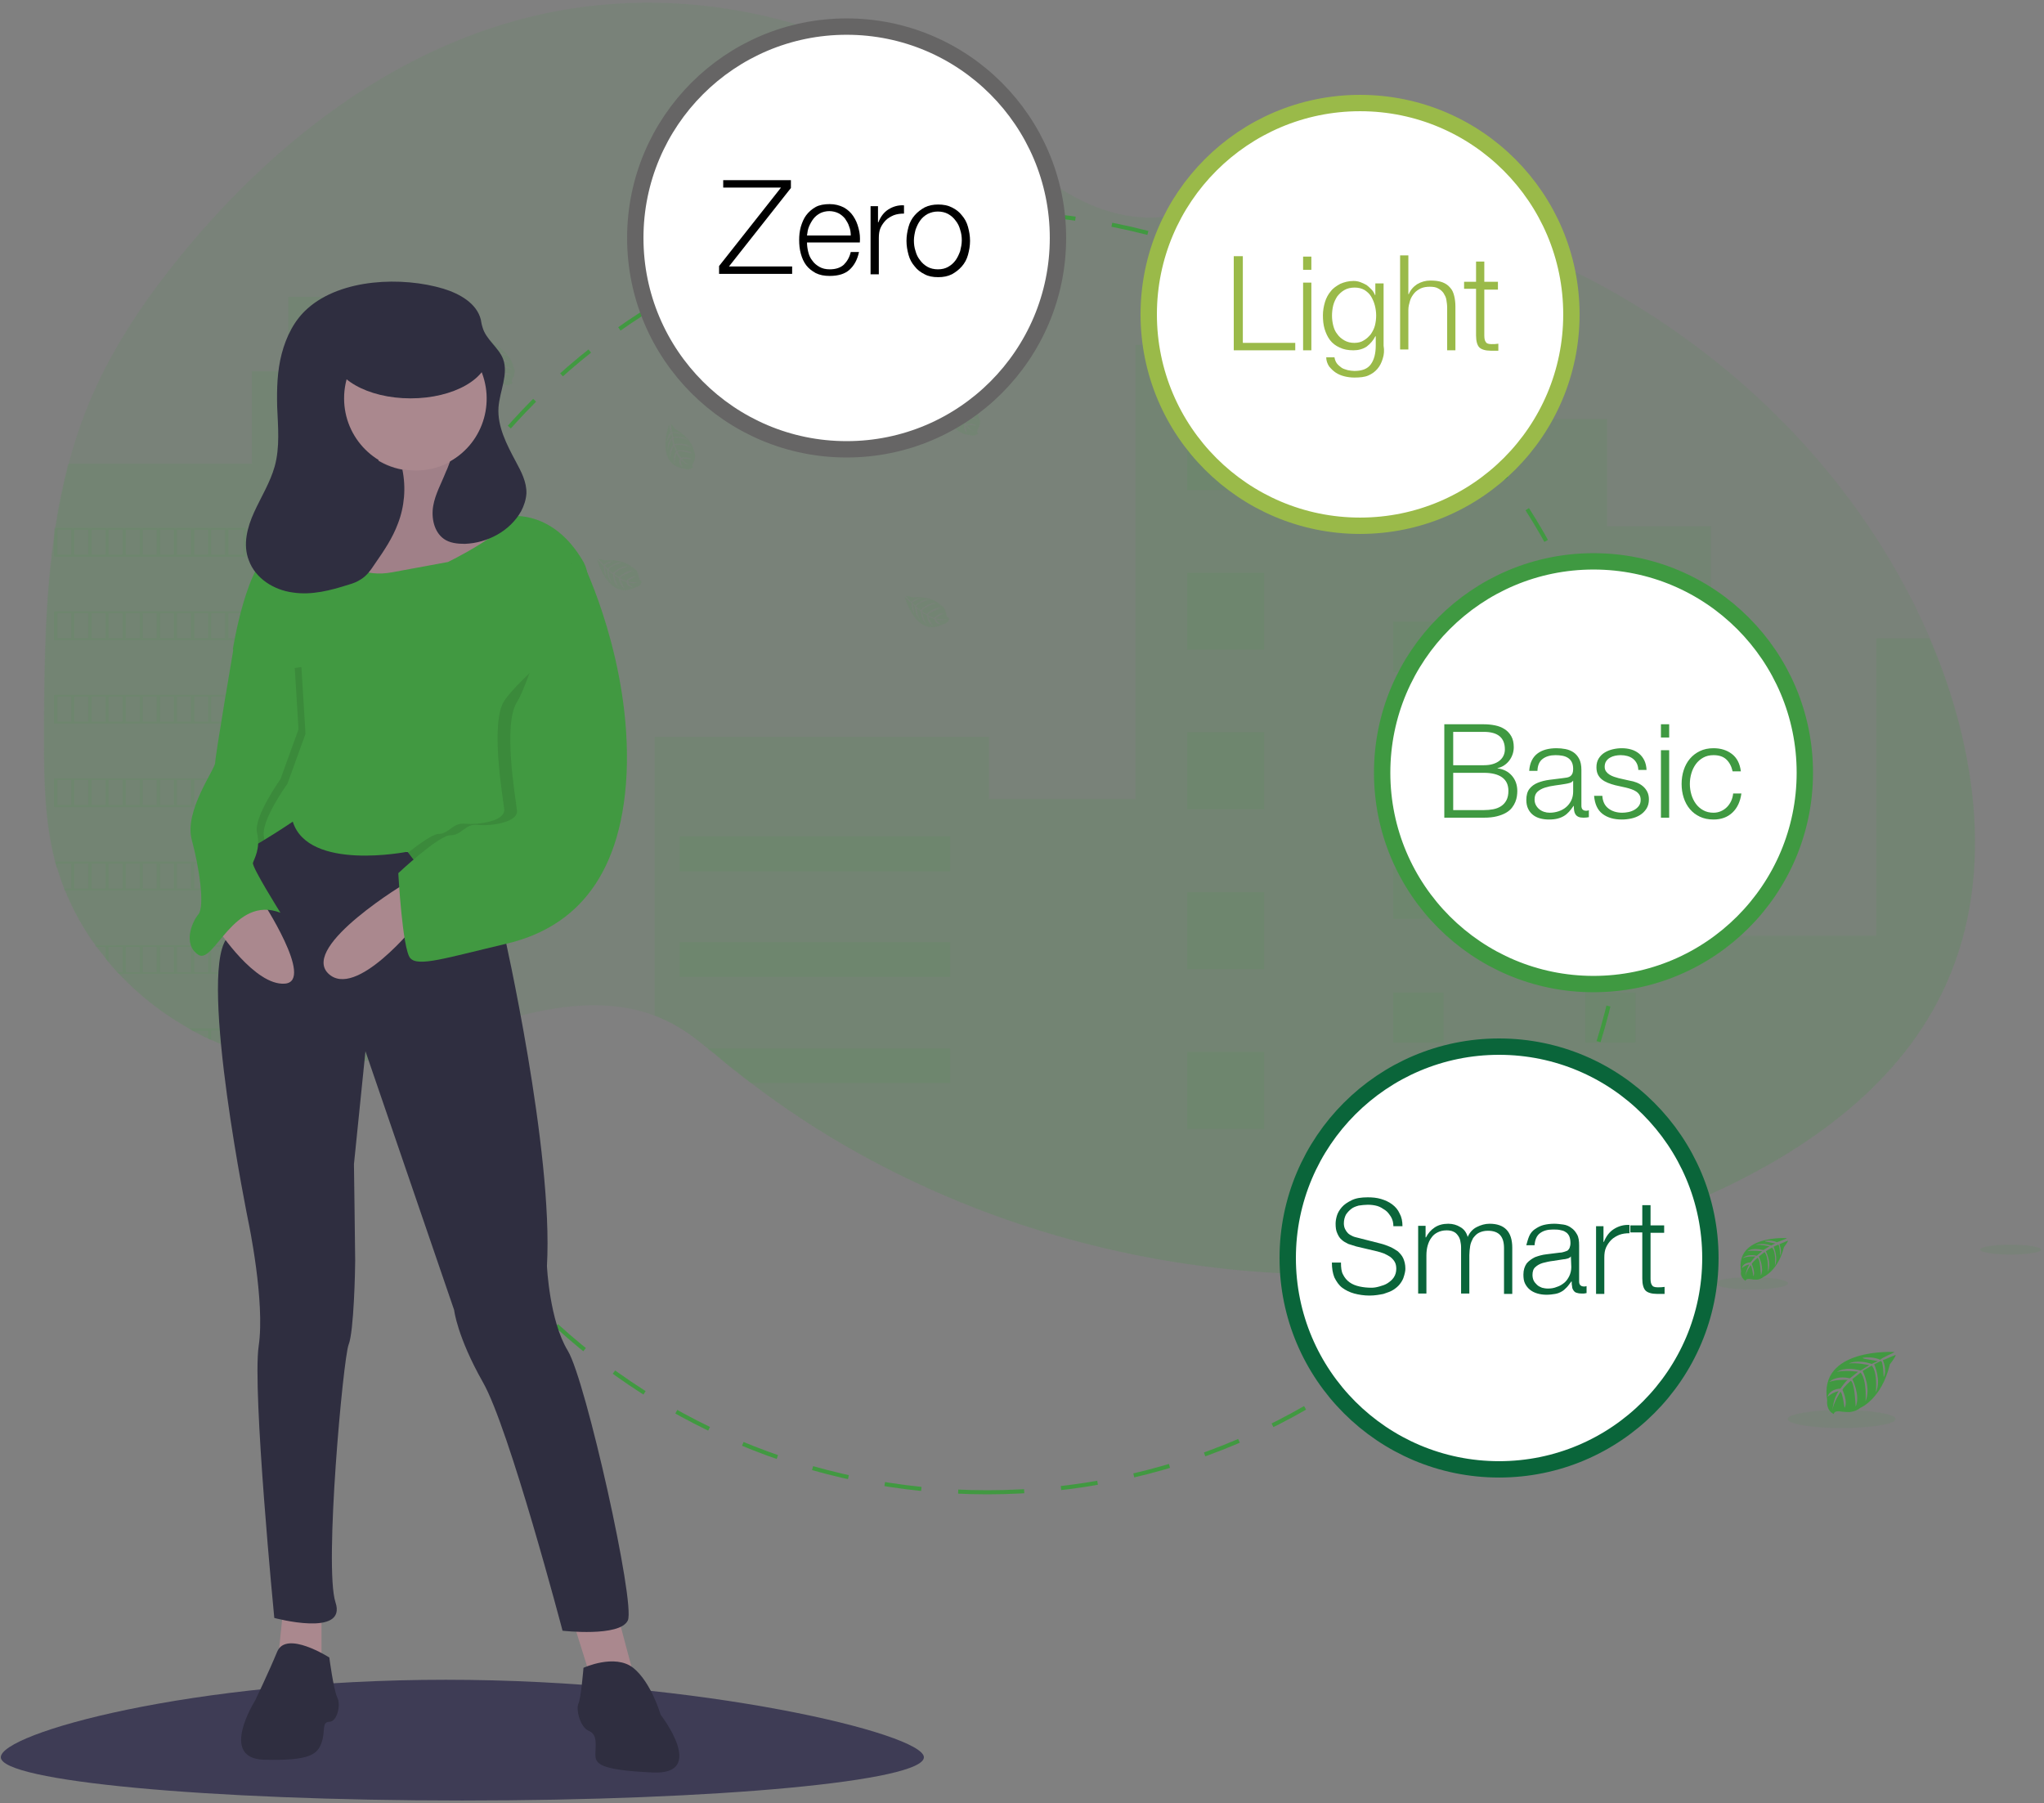
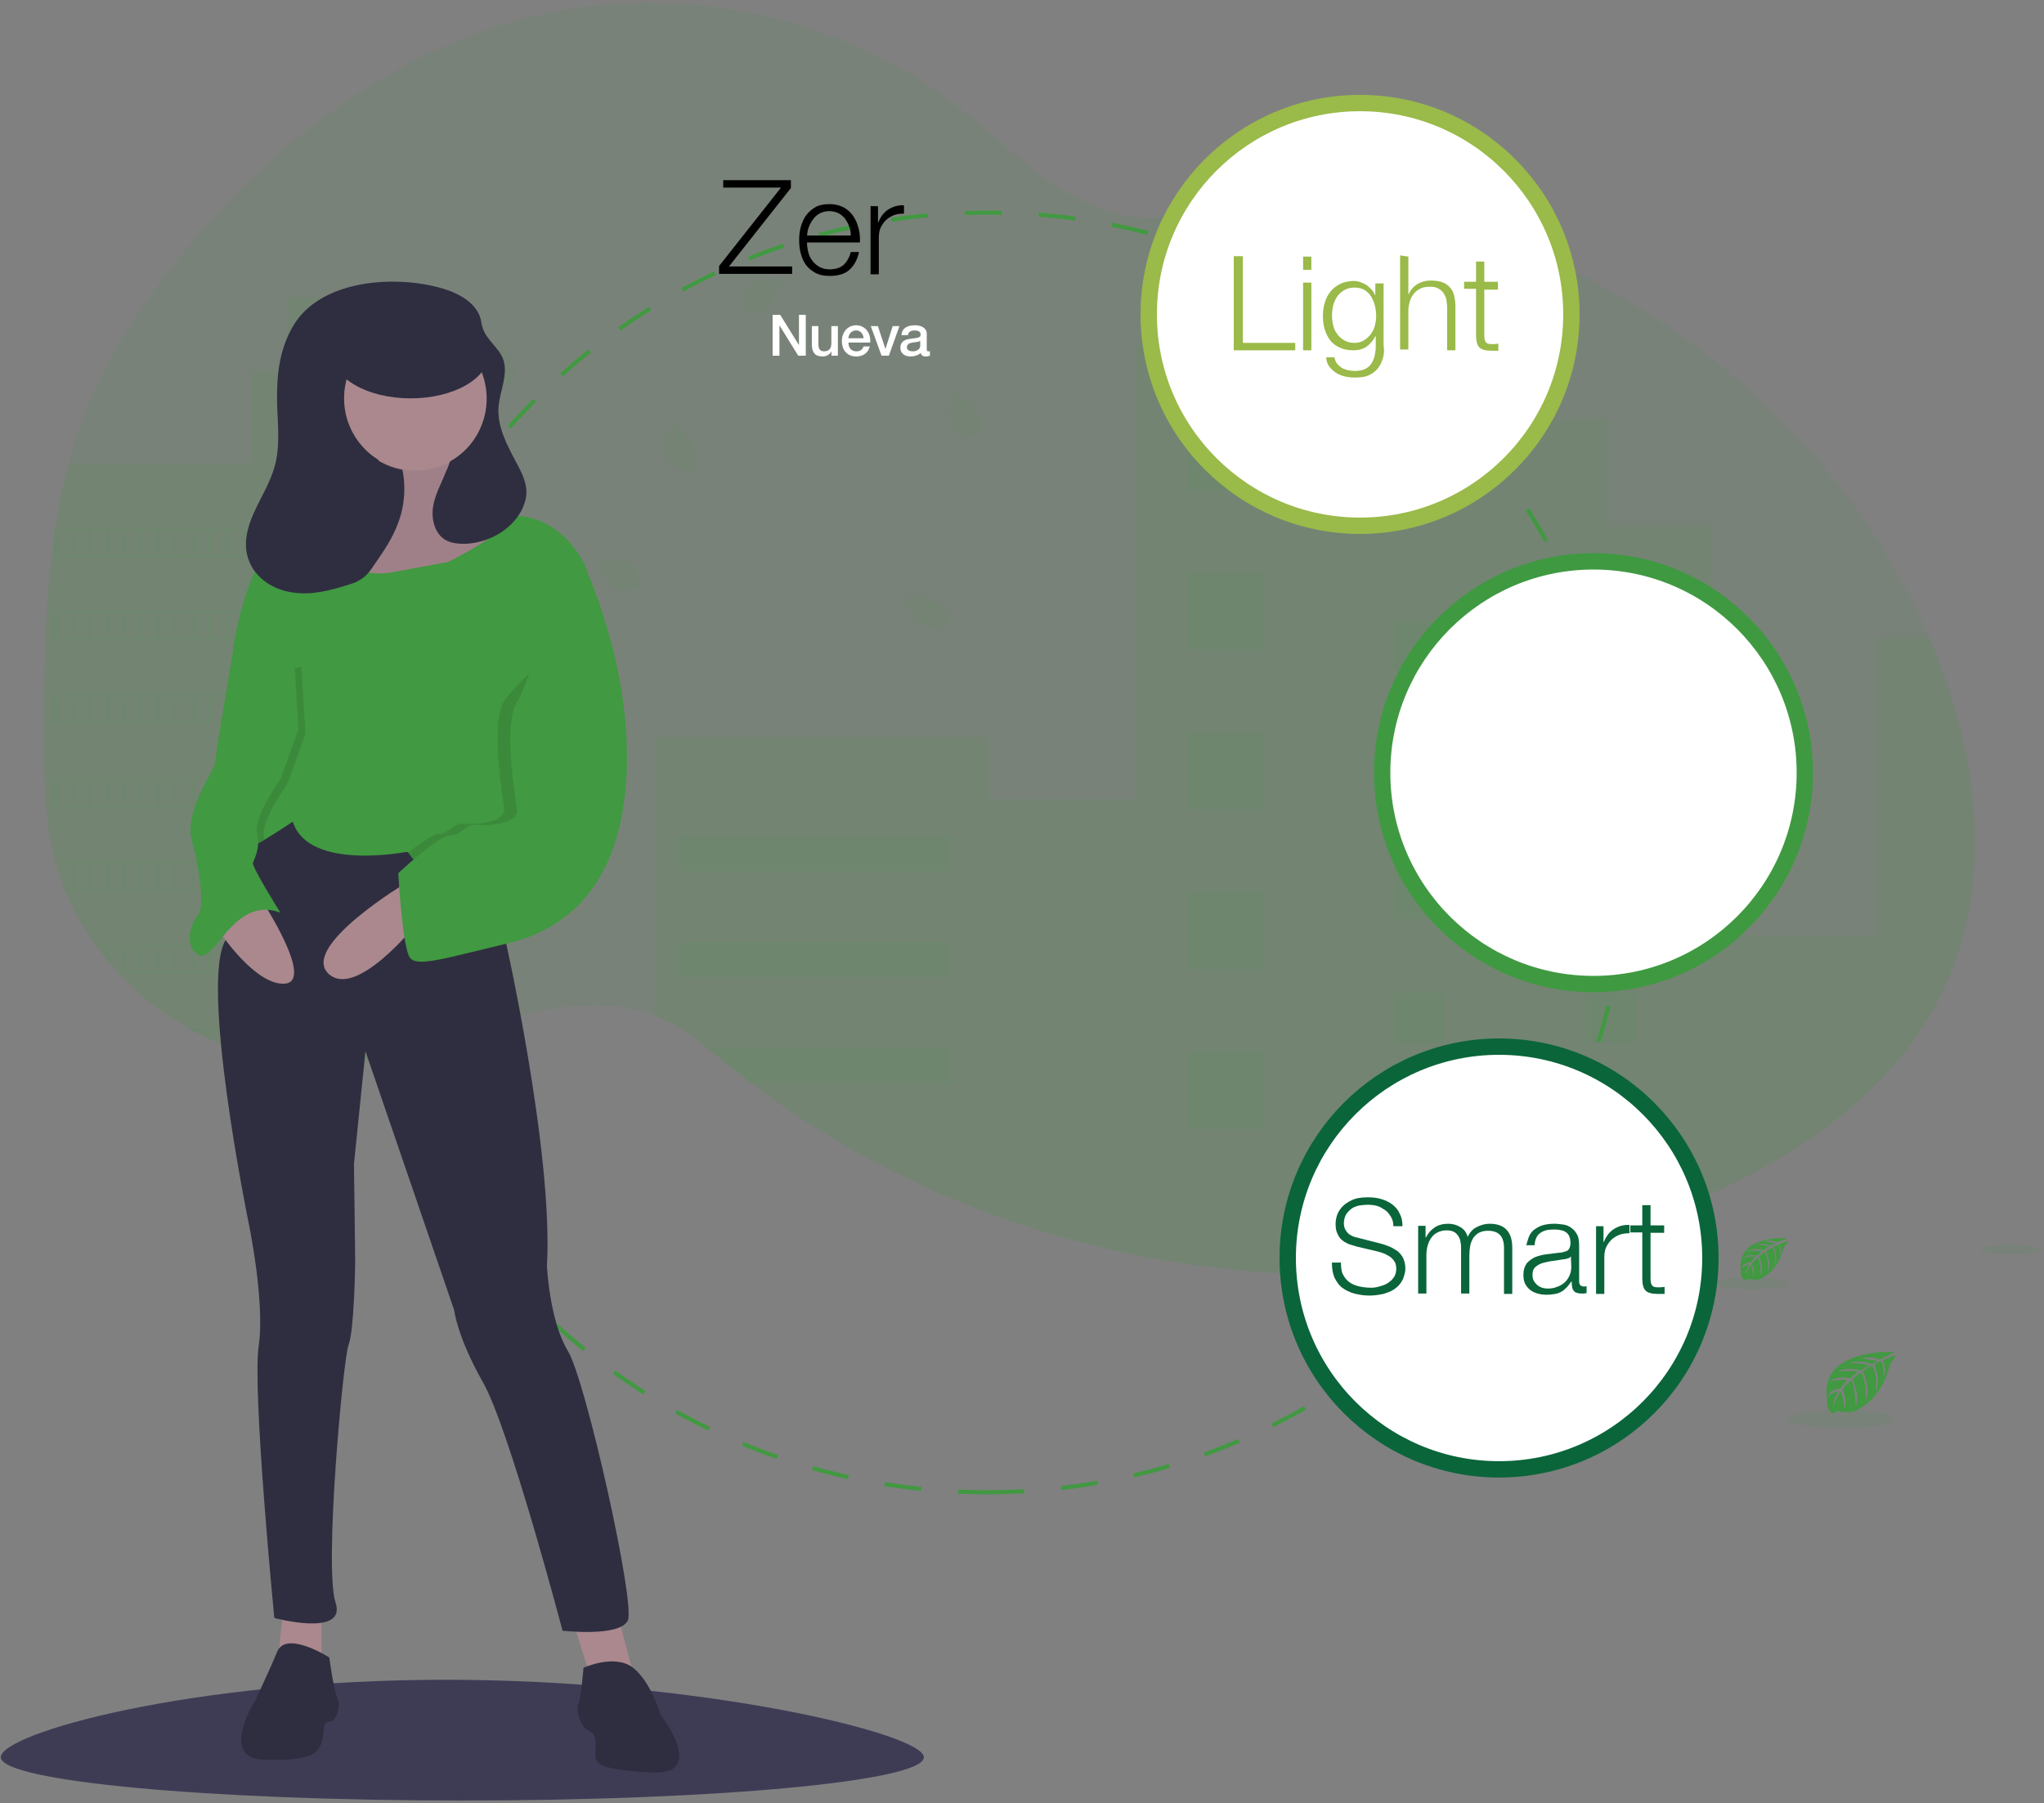
<svg xmlns="http://www.w3.org/2000/svg" width="500px" height="441px" viewBox="0 0 500 441" version="1.1">
  <rect x="0" y="0" width="500" height="441" fill="#808080" stroke="none" />
  <title>modalidades</title>
  <g id="modalidadesLanding" stroke="none" stroke-width="1" fill="none" fill-rule="evenodd">
    <g id="Zero-Landing" transform="translate(-974, -241)">
      <g id="modalidades" transform="translate(974, 241)">
        <g id="Group" transform="translate(10, 0)" fill="#419941" fill-rule="nonzero">
          <path d="M465.097,242.787 C453.401,266.925 429.607,283.017 405.006,293.578 C371.835,307.859 335.337,313.592 299.243,311.178 C292.891,310.776 286.64,310.072 280.389,309.167 C258.611,305.948 237.337,299.813 217.274,290.761 C211.527,288.147 205.78,285.33 200.235,282.213 C190.959,277.083 181.986,271.25 173.617,264.813 C171.5,263.204 169.383,261.494 167.366,259.885 C165.955,258.678 164.543,257.471 163.031,256.365 C160.006,253.851 156.881,251.537 153.352,249.828 C152.344,249.325 151.235,248.822 150.126,248.42 C139.035,244.195 126.331,245.805 114.837,249.124 C106.066,251.638 97.597,254.957 88.825,257.471 C84.893,258.578 80.961,259.382 76.928,259.986 C67.955,261.092 58.881,260.287 50.311,257.672 L49.605,257.471 C48.395,257.069 47.185,256.667 45.975,256.164 L45.27,255.862 C44.06,255.46 42.951,254.957 41.842,254.454 L41.136,254.152 C39.926,253.649 38.817,253.046 37.708,252.443 C37.305,252.241 36.901,252.04 36.498,251.739 C30.146,248.218 24.298,243.693 19.257,238.362 C19.156,238.261 18.955,238.06 18.854,237.96 C18.148,237.155 17.442,236.451 16.837,235.647 C16.636,235.345 16.333,235.043 16.132,234.741 C15.325,233.736 14.619,232.83 13.813,231.825 C13.712,231.724 13.611,231.523 13.51,231.422 C10.486,227.299 7.965,222.773 6.049,218.046 C5.949,217.945 5.949,217.744 5.848,217.644 C5.243,216.135 4.739,214.626 4.235,213.017 C4.033,212.414 3.831,211.71 3.63,211.006 C3.529,210.805 3.529,210.603 3.428,210.402 C1.008,200.848 0.807,190.891 0.807,181.034 C0.807,179.928 0.807,178.721 0.807,177.615 C0.907,161.624 1.109,145.431 3.529,129.641 C3.529,129.54 3.529,129.44 3.529,129.339 C4.335,124.009 5.444,118.779 6.755,113.549 C8.167,108.118 9.981,102.787 12.2,97.557 C17.644,84.784 25.508,73.218 34.28,62.457 C56.36,35.402 85.296,12.672 119.274,4.224 C155.872,-4.928 196.504,3.822 225.944,27.256 C234.918,34.397 242.984,42.845 253.066,48.276 C261.837,53.003 272.222,55.014 281.599,51.293 C289.362,48.175 294.504,46.667 303.276,47.17 C321.424,48.175 339.27,51.897 356.309,58.233 C357.014,58.434 357.72,58.736 358.325,59.037 C402.687,75.934 440.899,109.626 460.66,152.874 C461.165,153.98 461.669,155.187 462.173,156.293 C473.868,183.649 478.204,215.934 465.097,242.787 Z" id="Path" opacity="0.1" />
          <path d="M88.724,90.718 L88.724,257.371 C84.792,258.477 80.86,259.282 76.827,259.885 C67.854,260.991 58.78,260.187 50.21,257.572 L49.504,257.371 C48.294,256.968 47.084,256.566 45.874,256.063 L45.169,255.761 C43.959,255.359 42.85,254.856 41.741,254.353 L41.035,254.052 C39.825,253.549 38.716,252.945 37.607,252.342 C37.204,252.141 36.8,251.94 36.397,251.638 C30.045,248.118 24.198,243.592 19.156,238.261 C19.056,238.161 18.854,237.96 18.753,237.859 C18.047,237.055 17.342,236.351 16.737,235.546 C16.535,235.244 16.233,234.943 16.031,234.641 C15.224,233.635 14.519,232.73 13.712,231.724 C13.611,231.624 13.51,231.422 13.409,231.322 C10.385,227.198 7.864,222.672 5.949,217.945 C5.848,217.845 5.848,217.644 5.747,217.543 C5.142,216.034 4.638,214.526 4.134,212.917 C3.932,212.313 3.73,211.609 3.529,210.905 C3.428,210.704 3.428,210.503 3.327,210.302 C0.907,200.747 0.706,190.79 0.706,180.934 C0.706,179.828 0.706,178.621 0.706,177.514 C0.807,161.523 1.008,145.33 3.428,129.54 C3.428,129.44 3.428,129.339 3.428,129.239 C4.235,123.908 5.344,118.678 6.654,113.448 L51.621,113.448 L51.621,90.819 L60.494,90.819 L60.494,72.615 L79.852,72.615 L79.852,90.819 L88.724,90.819 L88.724,90.718 Z" id="Path" opacity="0.1" />
          <path d="M465.097,242.787 C453.401,266.925 429.607,283.017 405.006,293.578 C371.835,307.859 335.337,313.592 299.243,311.178 C292.891,310.776 286.64,310.072 280.389,309.167 C258.611,305.948 237.337,299.813 217.274,290.761 C211.527,288.147 205.78,285.33 200.235,282.213 C190.959,277.083 181.986,271.25 173.617,264.813 C171.5,263.204 169.383,261.494 167.366,259.885 C165.955,258.678 164.543,257.471 163.031,256.365 C160.006,253.851 156.881,251.537 153.352,249.828 C152.344,249.325 151.235,248.822 150.126,248.42 L150.126,180.23 L231.893,180.23 L231.893,195.417 L267.786,195.417 L267.786,84.382 L310.031,84.382 L310.031,128.736 L330.901,128.736 L330.901,102.486 L348.142,102.486 L348.142,74.425 L356.107,74.425 L356.107,58.032 C356.813,58.233 357.519,58.534 358.123,58.836 L358.123,74.425 L365.887,74.425 L365.887,102.486 L383.128,102.486 L383.128,128.736 L408.535,128.736 L408.535,228.908 L448.965,228.908 L448.965,156.092 L461.971,156.092 C473.868,183.649 478.204,215.934 465.097,242.787 Z" id="Path" opacity="0.1" />
          <rect id="Rectangle" opacity="0.1" x="280.389" y="101.078" width="18.854" height="18.807" />
          <rect id="Rectangle" opacity="0.1" x="280.389" y="140.101" width="18.854" height="18.807" />
          <rect id="Rectangle" opacity="0.1" x="280.389" y="179.124" width="18.854" height="18.807" />
          <rect id="Rectangle" opacity="0.1" x="280.389" y="218.247" width="18.854" height="18.807" />
          <rect id="Rectangle" opacity="0.1" x="280.389" y="257.27" width="18.854" height="18.807" />
          <rect id="Rectangle" opacity="0.1" x="156.276" y="204.569" width="66.14" height="8.549" />
          <rect id="Rectangle" opacity="0.1" x="156.276" y="230.417" width="66.14" height="8.549" />
          <path d="M222.416,256.365 L222.416,264.914 L173.617,264.914 C171.5,263.305 169.383,261.595 167.366,259.986 C165.955,258.779 164.543,257.572 163.031,256.466 L222.416,256.466 L222.416,256.365 Z" id="Path" opacity="0.1" />
          <rect id="Rectangle" opacity="0.1" x="330.8" y="152.069" width="12.3" height="12.27" />
          <rect id="Rectangle" opacity="0.1" x="64.628" y="94.943" width="12.3" height="12.27" />
          <rect id="Rectangle" opacity="0.1" x="64.628" y="123.405" width="12.3" height="12.27" />
          <rect id="Rectangle" opacity="0.1" x="64.628" y="151.868" width="12.3" height="12.27" />
          <rect id="Rectangle" opacity="0.1" x="64.628" y="180.33" width="12.3" height="12.27" />
          <rect id="Rectangle" opacity="0.1" x="64.628" y="208.894" width="12.3" height="12.27" />
          <rect id="Rectangle" opacity="0.1" x="64.628" y="237.356" width="12.3" height="12.27" />
          <rect id="Rectangle" opacity="0.1" x="377.784" y="152.069" width="12.3" height="12.27" />
          <rect id="Rectangle" opacity="0.1" x="330.8" y="182.342" width="12.3" height="12.27" />
          <rect id="Rectangle" opacity="0.1" x="377.784" y="182.342" width="12.3" height="12.27" />
          <rect id="Rectangle" opacity="0.1" x="330.8" y="212.514" width="12.3" height="12.27" />
          <rect id="Rectangle" opacity="0.1" x="377.784" y="212.514" width="12.3" height="12.27" />
          <rect id="Rectangle" opacity="0.1" x="330.8" y="242.787" width="12.3" height="12.27" />
          <rect id="Rectangle" opacity="0.1" x="377.784" y="242.787" width="12.3" height="12.27" />
-           <rect id="Rectangle" opacity="0.1" x="377.784" y="273.06" width="12.3" height="12.27" />
          <path d="M3.226,129.138 L3.226,136.178 L50.21,136.178 L50.21,129.138 L3.226,129.138 Z M7.461,135.675 L4.033,135.675 L4.033,129.54 L7.461,129.54 L7.461,135.675 Z M11.595,135.675 L8.167,135.675 L8.167,129.54 L11.595,129.54 L11.595,135.675 Z M15.829,135.675 L12.401,135.675 L12.401,129.54 L15.829,129.54 L15.829,135.675 Z M19.963,135.675 L16.535,135.675 L16.535,129.54 L19.963,129.54 L19.963,135.675 Z M24.198,135.675 L20.77,135.675 L20.77,129.54 L24.198,129.54 L24.198,135.675 Z M28.331,135.675 L24.903,135.675 L24.903,129.54 L28.331,129.54 L28.331,135.675 Z M32.566,135.675 L29.138,135.675 L29.138,129.54 L32.566,129.54 L32.566,135.675 Z M36.7,135.675 L33.272,135.675 L33.272,129.54 L36.7,129.54 L36.7,135.675 Z M40.934,135.675 L37.506,135.675 L37.506,129.54 L40.934,129.54 L40.934,135.675 Z M45.068,135.675 L41.64,135.675 L41.64,129.54 L45.068,129.54 L45.068,135.675 Z M49.504,135.675 L45.874,135.675 L45.874,129.54 L49.504,129.54 L49.504,135.675 Z" id="Shape" opacity="0.1" />
          <path d="M3.226,149.555 L3.226,156.595 L50.21,156.595 L50.21,149.555 L3.226,149.555 Z M7.461,156.092 L4.033,156.092 L4.033,149.957 L7.461,149.957 L7.461,156.092 Z M11.595,156.092 L8.167,156.092 L8.167,149.957 L11.595,149.957 L11.595,156.092 Z M15.829,156.092 L12.401,156.092 L12.401,149.957 L15.829,149.957 L15.829,156.092 Z M19.963,156.092 L16.535,156.092 L16.535,149.957 L19.963,149.957 L19.963,156.092 Z M24.198,156.092 L20.77,156.092 L20.77,149.957 L24.198,149.957 L24.198,156.092 Z M28.331,156.092 L24.903,156.092 L24.903,149.957 L28.331,149.957 L28.331,156.092 Z M32.566,156.092 L29.138,156.092 L29.138,149.957 L32.566,149.957 L32.566,156.092 Z M36.7,156.092 L33.272,156.092 L33.272,149.957 L36.7,149.957 L36.7,156.092 Z M40.934,156.092 L37.506,156.092 L37.506,149.957 L40.934,149.957 L40.934,156.092 Z M45.068,156.092 L41.64,156.092 L41.64,149.957 L45.068,149.957 L45.068,156.092 Z M49.504,156.092 L45.874,156.092 L45.874,149.957 L49.504,149.957 L49.504,156.092 Z" id="Shape" opacity="0.1" />
          <path d="M3.226,169.971 L3.226,177.011 L50.21,177.011 L50.21,169.971 L3.226,169.971 Z M7.461,176.509 L4.033,176.509 L4.033,170.374 L7.461,170.374 L7.461,176.509 Z M11.595,176.509 L8.167,176.509 L8.167,170.374 L11.595,170.374 L11.595,176.509 Z M15.829,176.509 L12.401,176.509 L12.401,170.374 L15.829,170.374 L15.829,176.509 Z M19.963,176.509 L16.535,176.509 L16.535,170.374 L19.963,170.374 L19.963,176.509 Z M24.198,176.509 L20.77,176.509 L20.77,170.374 L24.198,170.374 L24.198,176.509 Z M28.331,176.509 L24.903,176.509 L24.903,170.374 L28.331,170.374 L28.331,176.509 Z M32.566,176.509 L29.138,176.509 L29.138,170.374 L32.566,170.374 L32.566,176.509 Z M36.7,176.509 L33.272,176.509 L33.272,170.374 L36.7,170.374 L36.7,176.509 Z M40.934,176.509 L37.506,176.509 L37.506,170.374 L40.934,170.374 L40.934,176.509 Z M45.068,176.509 L41.64,176.509 L41.64,170.374 L45.068,170.374 L45.068,176.509 Z M49.504,176.509 L45.874,176.509 L45.874,170.374 L49.504,170.374 L49.504,176.509 Z" id="Shape" opacity="0.1" />
          <path d="M3.226,190.388 L3.226,197.428 L50.21,197.428 L50.21,190.388 L3.226,190.388 Z M7.461,196.925 L4.033,196.925 L4.033,190.79 L7.461,190.79 L7.461,196.925 Z M11.595,196.925 L8.167,196.925 L8.167,190.79 L11.595,190.79 L11.595,196.925 Z M15.829,196.925 L12.401,196.925 L12.401,190.79 L15.829,190.79 L15.829,196.925 Z M19.963,196.925 L16.535,196.925 L16.535,190.79 L19.963,190.79 L19.963,196.925 Z M24.198,196.925 L20.77,196.925 L20.77,190.79 L24.198,190.79 L24.198,196.925 Z M28.331,196.925 L24.903,196.925 L24.903,190.79 L28.331,190.79 L28.331,196.925 Z M32.566,196.925 L29.138,196.925 L29.138,190.79 L32.566,190.79 L32.566,196.925 Z M36.7,196.925 L33.272,196.925 L33.272,190.79 L36.7,190.79 L36.7,196.925 Z M40.934,196.925 L37.506,196.925 L37.506,190.79 L40.934,190.79 L40.934,196.925 Z M45.068,196.925 L41.64,196.925 L41.64,190.79 L45.068,190.79 L45.068,196.925 Z M49.504,196.925 L45.874,196.925 L45.874,190.79 L49.504,190.79 L49.504,196.925 Z" id="Shape" opacity="0.1" />
          <path d="M3.428,210.805 C3.63,211.509 3.831,212.112 4.033,212.816 L4.033,211.207 L7.461,211.207 L7.461,217.342 L5.646,217.342 C5.747,217.443 5.747,217.644 5.848,217.744 L50.311,217.744 L50.311,210.704 L3.428,210.704 L3.428,210.805 Z M11.595,217.342 L8.167,217.342 L8.167,211.207 L11.595,211.207 L11.595,217.342 Z M15.829,217.342 L12.401,217.342 L12.401,211.207 L15.829,211.207 L15.829,217.342 Z M19.963,217.342 L16.535,217.342 L16.535,211.207 L19.963,211.207 L19.963,217.342 Z M24.198,217.342 L20.77,217.342 L20.77,211.207 L24.198,211.207 L24.198,217.342 Z M28.331,217.342 L24.903,217.342 L24.903,211.207 L28.331,211.207 L28.331,217.342 Z M32.566,217.342 L29.138,217.342 L29.138,211.207 L32.566,211.207 L32.566,217.342 Z M36.7,217.342 L33.272,217.342 L33.272,211.207 L36.7,211.207 L36.7,217.342 Z M40.934,217.342 L37.506,217.342 L37.506,211.207 L40.934,211.207 L40.934,217.342 Z M45.068,217.342 L41.64,217.342 L41.64,211.207 L45.068,211.207 L45.068,217.342 Z M49.504,217.342 L45.874,217.342 L45.874,211.207 L49.504,211.207 L49.504,217.342 Z" id="Shape" opacity="0.1" />
          <path d="M13.208,231.221 C13.309,231.322 13.409,231.523 13.51,231.624 L15.829,231.624 L15.829,234.54 C16.031,234.842 16.333,235.144 16.535,235.445 L16.535,231.624 L19.963,231.624 L19.963,237.759 L18.551,237.759 C18.652,237.859 18.854,238.06 18.955,238.161 L50.21,238.161 L50.21,231.121 L13.208,231.221 Z M24.198,237.759 L20.77,237.759 L20.77,231.624 L24.198,231.624 L24.198,237.759 Z M28.331,237.759 L24.903,237.759 L24.903,231.624 L28.331,231.624 L28.331,237.759 Z M32.566,237.759 L29.138,237.759 L29.138,231.624 L32.566,231.624 L32.566,237.759 Z M36.7,237.759 L33.272,237.759 L33.272,231.624 L36.7,231.624 L36.7,237.759 Z M40.934,237.759 L37.506,237.759 L37.506,231.624 L40.934,231.624 L40.934,237.759 Z M45.068,237.759 L41.64,237.759 L41.64,231.624 L45.068,231.624 L45.068,237.759 Z M49.504,237.759 L45.874,237.759 L45.874,231.624 L49.504,231.624 L49.504,237.759 Z" id="Shape" opacity="0.1" />
          <path d="M36.296,251.638 C36.7,251.839 37.103,252.04 37.506,252.342 L37.506,252.141 L40.934,252.141 L40.934,254.052 L41.64,254.353 L41.64,252.04 L45.068,252.04 L45.068,255.761 L45.774,256.063 L45.774,252.04 L49.403,252.04 L49.403,257.27 L50.109,257.471 L50.109,251.537 L36.296,251.537 L36.296,251.638 Z" id="Path" opacity="0.1" />
          <path d="M181.179,68.19 C181.179,68.19 170.693,67.586 171.903,74.928 C171.802,75.733 172.105,76.437 172.811,76.839 C172.811,76.839 172.811,76.336 173.92,76.437 C174.323,76.537 174.726,76.537 175.029,76.537 C175.533,76.537 176.037,76.336 176.44,75.934 L176.44,75.934 C176.44,75.934 179.364,74.727 180.574,69.899 C180.574,69.899 181.381,68.894 181.381,68.592 L179.667,69.397 C179.667,69.397 180.272,70.704 179.767,71.71 C179.767,71.71 179.667,69.397 179.364,69.497 C179.263,69.497 178.457,69.899 178.457,69.899 C178.457,69.899 179.465,72.112 178.759,73.721 C178.759,73.721 179.062,71.006 178.154,70 L176.944,70.704 C176.944,70.704 178.154,73.017 177.348,74.828 C177.348,74.828 177.549,71.911 176.642,70.805 L175.533,71.71 C175.533,71.71 176.642,74.023 175.936,75.532 C175.936,75.532 175.835,72.213 175.23,71.911 C174.827,72.313 174.424,72.716 174.121,73.118 C174.121,73.118 174.928,74.727 174.424,75.632 C174.424,75.632 174.121,73.42 173.92,73.42 C173.92,73.42 172.912,74.928 172.811,75.934 C172.811,75.029 173.113,74.124 173.617,73.319 C173.012,73.42 172.508,73.721 172.105,74.124 C172.105,74.124 172.307,73.118 173.819,73.017 C173.819,73.017 174.626,71.911 174.827,71.81 C174.827,71.81 173.214,71.71 172.307,72.112 C172.307,72.112 173.113,71.106 175.13,71.609 L176.239,70.704 C176.239,70.704 174.121,70.402 173.214,70.704 C173.214,70.704 174.222,69.799 176.541,70.503 L177.751,69.799 C176.844,69.598 175.835,69.497 174.928,69.598 C174.928,69.598 176.037,68.994 178.154,69.698 L179.062,69.296 C179.062,69.296 177.751,68.994 177.348,68.994 C176.944,68.994 176.944,68.894 176.944,68.894 C177.751,68.793 178.658,68.894 179.364,69.195 C179.465,68.994 181.28,68.29 181.179,68.19 Z" id="Path" opacity="0.1" />
          <path d="M153.654,103.894 C153.654,103.894 150.025,113.75 157.486,114.655 C158.191,114.957 158.998,114.856 159.603,114.253 C159.603,114.253 159.099,114.052 159.603,113.147 C159.805,112.845 159.905,112.443 160.006,112.04 C160.107,111.537 160.107,111.034 159.805,110.532 L159.805,110.532 C159.805,110.532 159.502,107.313 155.167,104.899 C155.167,104.899 154.36,103.793 154.158,103.793 L154.36,105.704 C154.36,105.704 155.772,105.503 156.679,106.207 C156.679,106.207 154.461,105.603 154.461,105.905 C154.461,106.006 154.663,106.911 154.663,106.911 C154.663,106.911 157.082,106.509 158.393,107.716 C158.393,107.716 155.872,106.609 154.663,107.213 L154.965,108.621 C154.965,108.621 157.486,108.118 159.099,109.425 C159.099,109.425 156.377,108.42 155.066,108.922 L155.57,110.23 C155.57,110.23 158.091,109.828 159.401,110.934 C159.401,110.934 156.175,110.029 155.772,110.532 C155.973,111.034 156.276,111.537 156.578,111.94 C156.578,111.94 158.393,111.638 159.099,112.342 C159.099,112.342 156.881,112.04 156.78,112.241 C156.78,112.241 157.889,113.649 158.897,113.951 C157.99,113.649 157.183,113.147 156.578,112.443 C156.477,113.046 156.679,113.549 156.881,114.152 C156.881,114.152 155.872,113.75 156.276,112.141 C156.276,112.141 155.469,111.034 155.469,110.833 C155.469,110.833 154.864,112.342 155.066,113.348 C155.066,113.348 154.36,112.241 155.368,110.431 L154.763,109.124 C154.763,109.124 153.856,111.034 153.957,111.94 C153.957,111.94 153.453,110.733 154.663,108.721 L154.36,107.313 C153.856,108.118 153.553,109.023 153.352,109.928 C153.352,109.928 153.049,108.721 154.36,106.911 L154.259,106.006 C154.259,106.006 153.654,107.213 153.453,107.514 C153.352,107.917 153.15,107.816 153.15,107.816 C153.251,107.011 153.553,106.207 154.158,105.503 C153.856,105.905 153.755,103.894 153.654,103.894 Z" id="Path" opacity="0.1" />
          <path d="M223.323,95.647 C223.323,95.647 219.693,105.503 227.154,106.408 C227.86,106.71 228.667,106.609 229.272,106.006 C229.272,106.006 228.767,105.805 229.272,104.899 C229.473,104.598 229.574,104.195 229.675,103.793 C229.776,103.29 229.776,102.787 229.473,102.284 L229.473,102.284 C229.473,102.284 229.171,99.066 224.835,96.652 C224.835,96.652 224.029,95.546 223.827,95.546 L224.029,97.457 C224.029,97.457 225.44,97.256 226.348,97.96 C226.348,97.96 224.13,97.356 224.13,97.658 C224.13,97.759 224.331,98.664 224.331,98.664 C224.331,98.664 226.751,98.261 228.062,99.468 C228.062,99.468 225.541,98.362 224.331,98.966 L224.634,100.374 C224.634,100.374 227.154,99.871 228.767,101.178 C228.767,101.178 226.045,100.172 224.735,100.675 L225.239,101.983 C225.239,101.983 227.759,101.58 229.07,102.687 C229.07,102.687 225.844,101.782 225.44,102.284 C225.642,102.787 225.944,103.29 226.247,103.693 C226.247,103.693 228.062,103.391 228.767,104.095 C228.767,104.095 226.549,103.793 226.449,103.994 C226.449,103.994 227.558,105.402 228.566,105.704 C227.658,105.402 226.852,104.899 226.247,104.095 C226.146,104.698 226.348,105.201 226.549,105.805 C226.549,105.805 225.541,105.402 225.944,103.793 C225.944,103.793 225.138,102.687 225.138,102.486 C225.138,102.486 224.533,103.994 224.735,105 C224.735,105 224.029,103.894 225.037,102.083 L224.432,100.776 C224.432,100.776 223.525,102.687 223.626,103.592 C223.626,103.592 223.121,102.385 224.331,100.374 L224.029,98.966 C223.525,99.77 223.222,100.675 223.021,101.58 C223.021,101.58 222.718,100.374 223.928,98.563 L223.827,97.658 C223.827,97.658 223.222,98.865 223.021,99.167 C222.92,99.569 222.819,99.468 222.819,99.468 C222.92,98.664 223.222,97.859 223.726,97.155 C223.525,97.557 223.424,95.647 223.323,95.647 Z" id="Path" opacity="0.1" />
          <path d="M123.71,176.307 C123.71,176.307 120.08,186.164 127.541,187.069 C128.247,187.371 129.053,187.27 129.658,186.667 C129.658,186.667 129.154,186.466 129.658,185.56 C129.86,185.259 129.961,184.856 130.062,184.454 C130.163,183.951 130.163,183.448 129.86,182.945 L129.86,182.945 C129.86,182.945 129.558,179.727 125.222,177.313 C125.222,177.313 124.416,176.207 124.214,176.207 L124.416,178.118 C124.416,178.118 125.827,177.917 126.735,178.621 C126.735,178.621 124.516,178.017 124.516,178.319 C124.516,178.42 124.718,179.325 124.718,179.325 C124.718,179.325 127.138,178.922 128.449,180.129 C128.449,180.129 125.928,179.023 124.718,179.626 L125.021,181.034 C125.021,181.034 127.541,180.532 129.154,181.839 C129.154,181.839 126.432,180.833 125.121,181.336 L125.626,182.644 C125.626,182.644 128.146,182.241 129.457,183.348 C129.457,183.348 126.23,182.443 125.827,182.945 C126.029,183.448 126.331,183.951 126.735,184.353 C126.735,184.353 128.549,184.052 129.255,184.756 C129.255,184.756 127.037,184.454 126.936,184.655 C126.936,184.655 128.045,186.063 129.053,186.365 C128.146,186.063 127.34,185.56 126.735,184.756 C126.634,185.359 126.835,185.862 127.037,186.466 C127.037,186.466 126.13,186.063 126.432,184.454 C126.432,184.454 125.626,183.348 125.626,183.147 C125.626,183.147 125.021,184.655 125.222,185.661 C125.222,185.661 124.516,184.555 125.525,182.744 L124.92,181.437 C124.92,181.437 124.012,183.348 124.113,184.253 C124.113,184.253 123.609,183.046 124.819,181.034 L124.516,179.626 C124.012,180.431 123.71,181.336 123.508,182.241 C123.508,182.241 123.206,181.034 124.516,179.224 L124.416,178.319 C124.416,178.319 123.811,179.526 123.609,179.828 C123.508,180.23 123.307,180.129 123.307,180.129 C123.407,179.325 123.71,178.52 124.315,177.816 C124.012,178.218 123.811,176.307 123.71,176.307 Z" id="Path" opacity="0.1" />
          <path d="M109.494,83.276 C109.494,83.276 105.864,93.132 113.325,94.037 C114.031,94.339 114.837,94.239 115.442,93.635 C115.442,93.635 114.938,93.434 115.442,92.529 C115.644,92.227 115.745,91.825 115.846,91.422 C115.947,90.92 115.947,90.417 115.644,89.914 L115.644,89.914 C115.644,89.914 115.342,86.695 111.006,84.282 C111.006,84.282 110.2,83.175 109.998,83.175 L110.2,85.086 C110.2,85.086 111.611,84.885 112.519,85.589 C112.519,85.589 110.3,84.986 110.3,85.287 C110.3,85.388 110.502,86.293 110.502,86.293 C110.502,86.293 112.922,85.891 114.233,87.098 C114.233,87.098 111.712,85.991 110.502,86.595 L110.805,88.003 C110.805,88.003 113.325,87.5 114.938,88.807 C114.938,88.807 112.216,87.802 110.905,88.305 L111.409,89.612 C111.409,89.612 113.93,89.21 115.241,90.316 C115.241,90.316 112.014,89.411 111.611,89.914 C111.813,90.417 112.115,90.92 112.519,91.322 C112.519,91.322 114.333,91.02 115.039,91.724 C115.039,91.724 112.821,91.422 112.72,91.624 C112.72,91.624 113.829,93.032 114.837,93.333 C113.93,93.032 113.123,92.529 112.519,91.825 C112.418,92.428 112.619,92.931 112.821,93.534 C112.821,93.534 111.813,93.132 112.216,91.523 C112.216,91.523 111.409,90.417 111.409,90.216 C111.409,90.216 110.805,91.724 111.006,92.73 C111.006,92.73 110.3,91.624 111.309,89.813 L110.704,88.506 C110.704,88.506 109.796,90.417 109.897,91.322 C109.897,91.322 109.393,90.115 110.603,88.103 L110.3,86.695 C109.796,87.5 109.494,88.405 109.292,89.31 C109.292,89.31 108.99,88.103 110.3,86.293 L110.2,85.388 C110.2,85.388 109.595,86.595 109.393,86.897 C109.292,87.299 109.091,87.198 109.091,87.198 C109.191,86.394 109.494,85.589 110.099,84.885 C109.796,85.187 109.595,83.276 109.494,83.276 Z" id="Path" opacity="0.1" />
          <path d="M136.111,136.983 C136.111,136.983 138.833,147.141 145.488,143.621 C146.294,143.52 146.899,142.917 147,142.112 C147,142.112 146.496,142.313 146.294,141.207 C146.193,140.805 146.093,140.503 145.992,140.101 C145.79,139.598 145.488,139.195 144.984,138.994 L144.984,138.994 C144.984,138.994 142.866,136.58 137.926,137.083 C137.926,137.083 136.615,136.58 136.414,136.782 L137.724,138.19 C137.724,138.19 138.733,137.184 139.942,137.284 C139.942,137.284 137.825,138.089 137.926,138.391 C137.926,138.491 138.632,139.095 138.632,139.095 C138.632,139.095 140.346,137.385 142.16,137.586 C142.16,137.586 139.438,138.19 138.833,139.296 L139.942,140.201 C139.942,140.201 141.757,138.29 143.774,138.491 C143.774,138.491 140.951,139.195 140.245,140.402 L141.455,141.207 C141.455,141.207 143.169,139.397 144.883,139.598 C144.883,139.598 141.757,140.805 141.656,141.408 C142.16,141.71 142.665,141.911 143.169,142.112 C143.169,142.112 144.479,140.805 145.488,141.006 C145.488,141.006 143.471,142.011 143.572,142.213 C143.572,142.213 145.286,142.615 146.294,142.414 C145.387,142.716 144.479,142.716 143.572,142.414 C143.874,142.917 144.278,143.319 144.782,143.621 C144.782,143.621 143.774,143.822 143.169,142.313 C143.169,142.313 141.858,141.911 141.757,141.71 C141.757,141.71 142.16,143.218 142.866,144.023 C142.866,144.023 141.656,143.52 141.455,141.509 L140.245,140.704 C140.245,140.704 140.648,142.816 141.253,143.52 C141.253,143.52 140.144,142.816 139.942,140.503 L138.833,139.598 C138.934,140.503 139.136,141.509 139.539,142.414 C139.539,142.414 138.632,141.509 138.531,139.397 L137.926,138.693 C137.926,138.693 138.128,140 138.228,140.402 C138.329,140.805 138.228,140.805 138.228,140.805 C137.825,140.101 137.623,139.195 137.724,138.391 C137.422,138.391 136.212,136.882 136.111,136.983 Z" id="Path" opacity="0.1" />
          <path d="M211.325,146.034 C211.325,146.034 214.047,156.193 220.702,152.672 C221.508,152.572 222.113,151.968 222.214,151.164 C222.214,151.164 221.71,151.365 221.508,150.259 C221.407,149.856 221.307,149.555 221.206,149.152 C221.004,148.649 220.702,148.247 220.198,148.046 L220.198,148.046 C220.198,148.046 218.08,145.632 213.14,146.135 C213.14,146.135 211.829,145.632 211.628,145.833 L212.938,147.241 C212.938,147.241 213.947,146.236 215.156,146.336 C215.156,146.336 213.039,147.141 213.14,147.443 C213.14,147.543 213.846,148.147 213.846,148.147 C213.846,148.147 215.56,146.437 217.374,146.638 C217.374,146.638 214.652,147.241 214.047,148.348 L215.156,149.253 C215.156,149.253 216.971,147.342 218.988,147.543 C218.988,147.543 216.165,148.247 215.459,149.454 L216.669,150.259 C216.669,150.259 218.383,148.448 220.198,148.649 C220.198,148.649 217.072,149.856 216.971,150.46 C217.475,150.761 217.979,150.963 218.484,151.164 C218.484,151.164 219.794,149.856 220.802,150.057 C220.802,150.057 218.786,151.063 218.887,151.264 C218.887,151.264 220.601,151.667 221.609,151.466 C220.702,151.767 219.794,151.767 218.887,151.466 C219.189,151.968 219.593,152.371 220.097,152.672 C220.097,152.672 219.088,152.874 218.484,151.365 C218.484,151.365 217.173,150.963 217.072,150.761 C217.072,150.761 217.475,152.27 218.181,153.075 C218.181,153.075 216.971,152.572 216.77,150.56 L215.56,149.756 C215.56,149.756 215.963,151.868 216.568,152.572 C216.568,152.572 215.459,151.868 215.257,149.555 L214.148,148.649 C214.249,149.555 214.451,150.56 214.854,151.466 C214.854,151.466 213.947,150.56 213.846,148.448 L213.241,147.744 C213.241,147.744 213.442,149.052 213.543,149.454 C213.644,149.856 213.543,149.856 213.543,149.856 C213.14,149.152 212.938,148.247 213.039,147.443 C212.636,147.443 211.426,145.934 211.325,146.034 Z" id="Path" opacity="0.1" />
          <path d="M453.401,330.69 C453.401,330.69 434.749,329.583 436.967,342.557 C436.967,342.557 436.564,344.871 438.58,345.876 C438.58,345.876 438.58,344.871 440.496,345.273 C441.202,345.374 441.807,345.374 442.512,345.374 C443.42,345.273 444.327,344.971 445.033,344.368 L445.033,344.368 C445.033,344.368 450.276,342.256 452.292,333.707 C452.292,333.707 453.805,331.796 453.704,331.394 L450.578,332.701 C450.578,332.701 451.687,335.014 450.78,336.825 C450.78,336.825 450.679,332.802 450.074,332.902 C449.973,332.902 448.461,333.707 448.461,333.707 C448.461,333.707 450.276,337.629 448.864,340.546 C448.864,340.546 449.368,335.718 447.856,334.009 L445.638,335.316 C445.638,335.316 447.755,339.339 446.344,342.759 C446.344,342.759 446.747,337.629 445.134,335.718 L443.117,337.328 C443.117,337.328 445.134,341.351 443.924,344.066 C443.924,344.066 443.722,338.132 442.714,337.73 C442.714,337.73 441,339.239 440.698,339.943 C440.698,339.943 442.109,342.859 441.202,344.368 C441.202,344.368 440.698,340.445 440.193,340.445 C440.193,340.445 438.479,343.06 438.278,344.871 C438.278,344.871 438.379,342.155 439.79,340.244 C438.782,340.445 437.874,340.948 437.068,341.652 C437.068,341.652 437.37,339.842 440.193,339.641 C440.193,339.641 441.605,337.629 442.008,337.529 C442.008,337.529 439.185,337.328 437.471,338.032 C437.471,338.032 438.984,336.322 442.512,337.126 L444.529,335.517 C444.529,335.517 440.798,335.014 439.286,335.618 C439.286,335.618 441.101,334.109 445.134,335.216 L447.251,333.908 C447.251,333.908 444.126,333.204 442.21,333.506 C442.21,333.506 444.226,332.399 447.856,333.606 L449.368,332.902 C449.368,332.902 447.049,332.5 446.344,332.399 C445.638,332.299 445.638,332.098 445.638,332.098 C447.15,331.897 448.663,331.997 449.973,332.601 C450.175,332.098 453.401,330.891 453.401,330.69 Z" id="Path" />
          <ellipse id="Oval" opacity="0.1" cx="440.496" cy="347.083" rx="13.208" ry="2.213" />
          <ellipse id="Oval" opacity="0.1" cx="481.833" cy="305.647" rx="7.461" ry="1.207" />
          <path d="M427.086,302.83 C427.086,302.83 414.383,302.026 415.895,310.977 C415.693,311.882 416.198,312.787 417.004,313.29 C417.004,313.29 417.004,312.586 418.315,312.888 C418.819,312.989 419.222,312.989 419.726,312.989 C420.331,312.989 420.936,312.687 421.44,312.284 L421.44,312.284 C421.44,312.284 424.969,310.776 426.381,305.043 C426.381,305.043 427.389,303.736 427.389,303.434 L425.272,304.339 C425.272,304.339 425.977,305.848 425.473,307.155 C425.473,307.155 425.372,304.44 424.969,304.44 C424.868,304.44 423.86,304.943 423.86,304.943 C423.86,304.943 425.07,307.658 424.163,309.569 C424.163,309.569 424.566,306.25 423.457,305.144 L421.944,306.049 C421.944,306.049 423.457,308.865 422.449,311.078 C422.449,311.078 422.751,307.658 421.642,306.25 L420.23,307.356 C420.23,307.356 421.642,310.072 420.735,311.983 C420.735,311.983 420.634,307.96 419.928,307.658 C419.928,307.658 418.718,308.664 418.516,309.167 C418.516,309.167 419.424,311.178 418.92,312.184 C418.92,312.184 418.516,309.468 418.214,309.468 C418.214,309.468 417.004,311.178 416.903,312.486 C417.004,311.379 417.307,310.273 417.912,309.267 C417.206,309.368 416.601,309.77 416.097,310.172 C416.097,310.172 416.298,308.865 418.214,308.764 C418.214,308.764 419.222,307.457 419.424,307.356 C419.424,307.356 417.508,307.155 416.298,307.759 C416.298,307.759 417.307,306.552 419.726,307.155 L421.037,306.049 C421.037,306.049 418.516,305.747 417.407,306.049 C417.407,306.049 418.617,305.043 421.34,305.747 L422.852,304.842 C422.852,304.842 420.735,304.339 419.424,304.54 C419.424,304.54 420.735,303.836 423.255,304.641 L424.263,304.138 C424.263,304.138 422.65,303.836 422.247,303.736 C421.743,303.736 421.743,303.534 421.743,303.534 C422.751,303.333 423.759,303.434 424.667,303.836 C424.969,303.736 427.187,302.931 427.086,302.83 Z" id="Path" />
          <ellipse id="Oval" opacity="0.1" cx="418.416" cy="313.894" rx="8.973" ry="1.509" />
        </g>
        <path d="M241.5,365 C327.933,365 398,294.933 398,208.5 C398,122.067 327.933,52 241.5,52 C155.067,52 85,122.067 85,208.5 C85,294.933 155.067,365 241.5,365 Z" id="Oval" stroke="#419941" stroke-dasharray="9.04,9.04" />
        <g id="Group" transform="translate(155, 6)" fill-rule="nonzero">
-           <circle id="Oval" stroke="#666565" stroke-width="4" fill="#FFFFFF" cx="52.101" cy="52.202" r="51.697" />
          <g id="Rectangle-2" transform="translate(34, 71)" fill="#FFFFFF">
            <path d="M1.666,9.996 L1.666,2.646 L1.708,2.646 L6.258,9.996 L8.106,9.996 L8.106,0 L6.44,0 L6.44,7.364 L6.412,7.364 L1.848,0 L0,0 L0,9.996 L1.666,9.996 Z M12.306,10.192 C12.707,10.192 13.102,10.082 13.489,9.863 C13.876,9.644 14.168,9.352 14.364,8.988 L14.364,8.988 L14.392,8.988 L14.392,9.996 L15.96,9.996 L15.96,2.758 L14.364,2.758 L14.364,6.958 C14.364,7.238 14.334,7.499 14.273,7.742 C14.212,7.985 14.112,8.192 13.972,8.365 C13.832,8.538 13.65,8.675 13.426,8.778 C13.202,8.881 12.922,8.932 12.586,8.932 C12.147,8.932 11.807,8.801 11.564,8.54 C11.321,8.279 11.2,7.831 11.2,7.196 L11.2,7.196 L11.2,2.758 L9.604,2.758 L9.604,7.35 C9.604,8.302 9.816,9.014 10.241,9.485 C10.666,9.956 11.354,10.192 12.306,10.192 Z M20.482,10.192 C20.874,10.192 21.25,10.138 21.609,10.031 C21.968,9.924 22.293,9.765 22.582,9.555 C22.871,9.345 23.119,9.086 23.324,8.778 C23.529,8.47 23.674,8.12 23.758,7.728 L23.758,7.728 L22.246,7.728 C22.106,8.129 21.894,8.43 21.609,8.631 C21.324,8.832 20.949,8.932 20.482,8.932 C20.146,8.932 19.857,8.874 19.614,8.757 C19.371,8.64 19.171,8.484 19.012,8.288 C18.853,8.092 18.734,7.863 18.655,7.602 C18.576,7.341 18.536,7.07 18.536,6.79 L18.536,6.79 L23.856,6.79 C23.921,6.249 23.886,5.724 23.751,5.215 C23.616,4.706 23.399,4.256 23.1,3.864 C22.801,3.472 22.426,3.157 21.973,2.919 C21.52,2.681 21.009,2.562 20.44,2.562 C19.899,2.562 19.413,2.665 18.984,2.87 C18.555,3.075 18.188,3.353 17.885,3.703 C17.582,4.053 17.348,4.459 17.185,4.921 C17.022,5.383 16.94,5.871 16.94,6.384 C16.94,6.944 17.017,7.457 17.171,7.924 C17.325,8.391 17.554,8.792 17.857,9.128 C18.16,9.464 18.531,9.725 18.97,9.912 C19.409,10.099 19.913,10.192 20.482,10.192 Z M22.26,5.74 L18.536,5.74 C18.545,5.469 18.599,5.217 18.697,4.984 C18.795,4.751 18.926,4.548 19.089,4.375 C19.252,4.202 19.448,4.067 19.677,3.969 C19.906,3.871 20.16,3.822 20.44,3.822 C20.711,3.822 20.956,3.876 21.175,3.983 C21.394,4.09 21.581,4.23 21.735,4.403 C21.889,4.576 22.01,4.779 22.099,5.012 C22.188,5.245 22.241,5.488 22.26,5.74 L22.26,5.74 Z M28.434,9.996 L31.024,2.758 L29.372,2.758 L27.608,8.316 L27.58,8.316 L25.746,2.758 L24.01,2.758 L26.642,9.996 L28.434,9.996 Z M37.464,10.192 C37.529,10.192 37.609,10.187 37.702,10.178 C37.795,10.169 37.889,10.155 37.982,10.136 C38.075,10.117 38.166,10.096 38.255,10.073 C38.344,10.05 38.416,10.029 38.472,10.01 L38.472,10.01 L38.472,8.904 C38.388,8.923 38.313,8.932 38.248,8.932 L38.248,8.932 L38.08,8.932 C37.931,8.932 37.83,8.89 37.779,8.806 C37.728,8.722 37.702,8.582 37.702,8.386 L37.702,8.386 L37.702,4.662 C37.702,4.279 37.618,3.955 37.45,3.689 C37.282,3.423 37.06,3.206 36.785,3.038 C36.51,2.87 36.199,2.749 35.854,2.674 C35.509,2.599 35.159,2.562 34.804,2.562 C34.403,2.562 34.011,2.599 33.628,2.674 C33.245,2.749 32.902,2.879 32.599,3.066 C32.296,3.253 32.046,3.5 31.85,3.808 C31.654,4.116 31.542,4.503 31.514,4.97 L31.514,4.97 L33.11,4.97 C33.147,4.578 33.311,4.289 33.6,4.102 C33.889,3.915 34.258,3.822 34.706,3.822 C34.865,3.822 35.033,3.834 35.21,3.857 C35.387,3.88 35.548,3.927 35.693,3.997 C35.838,4.067 35.959,4.167 36.057,4.298 C36.155,4.429 36.204,4.597 36.204,4.802 C36.204,5.035 36.146,5.21 36.029,5.327 C35.912,5.444 35.754,5.53 35.553,5.586 C35.352,5.642 35.121,5.682 34.86,5.705 C34.599,5.728 34.323,5.768 34.034,5.824 C33.698,5.861 33.364,5.915 33.033,5.985 C32.702,6.055 32.403,6.169 32.137,6.328 C31.871,6.487 31.656,6.706 31.493,6.986 C31.33,7.266 31.248,7.63 31.248,8.078 C31.248,8.433 31.316,8.743 31.451,9.009 C31.586,9.275 31.768,9.494 31.997,9.667 C32.226,9.84 32.489,9.97 32.788,10.059 C33.087,10.148 33.399,10.192 33.726,10.192 C34.155,10.192 34.601,10.122 35.063,9.982 C35.525,9.842 35.915,9.618 36.232,9.31 C36.297,9.637 36.437,9.865 36.652,9.996 C36.867,10.127 37.137,10.192 37.464,10.192 Z M34.314,8.932 C34.174,8.932 34.018,8.918 33.845,8.89 C33.672,8.862 33.514,8.813 33.369,8.743 C33.224,8.673 33.101,8.577 32.998,8.456 C32.895,8.335 32.844,8.185 32.844,8.008 C32.844,7.803 32.879,7.628 32.949,7.483 C33.019,7.338 33.115,7.222 33.236,7.133 C33.357,7.044 33.497,6.974 33.656,6.923 C33.815,6.872 33.978,6.832 34.146,6.804 C34.501,6.739 34.855,6.69 35.21,6.657 C35.565,6.624 35.863,6.529 36.106,6.37 L36.106,6.37 L36.106,7.56 C36.106,7.812 36.045,8.024 35.924,8.197 C35.803,8.37 35.651,8.512 35.469,8.624 C35.287,8.736 35.093,8.815 34.888,8.862 C34.683,8.909 34.491,8.932 34.314,8.932 Z" id="Nueva" />
          </g>
          <g transform="translate(20.194, 37.359)" fill="#000000">
            <polygon id="Path" points="18.276 0.707 18.276 2.625 3.13 21.81 18.579 21.81 18.579 23.627 0.707 23.627 0.707 21.709 15.852 2.524 1.717 2.524 1.717 0.707" />
            <path d="M22.517,18.276 C22.718,19.083 23.021,19.79 23.526,20.396 C23.93,21.002 24.536,21.507 25.243,21.911 C25.95,22.315 26.757,22.517 27.767,22.517 C29.282,22.517 30.392,22.113 31.2,21.406 C32.008,20.598 32.614,19.588 32.917,18.276 L34.936,18.276 C34.532,20.194 33.724,21.608 32.614,22.617 C31.503,23.627 29.887,24.132 27.767,24.132 C26.454,24.132 25.344,23.93 24.334,23.425 C23.425,22.92 22.617,22.315 22.012,21.507 C21.406,20.699 21.002,19.79 20.699,18.68 C20.396,17.569 20.295,16.458 20.295,15.348 C20.295,14.237 20.396,13.227 20.699,12.117 C21.002,11.107 21.406,10.097 22.012,9.289 C22.617,8.482 23.425,7.775 24.334,7.27 C25.243,6.765 26.454,6.563 27.767,6.563 C29.08,6.563 30.19,6.866 31.2,7.371 C32.109,7.876 32.917,8.583 33.522,9.491 C34.128,10.4 34.532,11.309 34.835,12.52 C35.138,13.631 35.239,14.742 35.138,15.953 L22.214,15.953 C22.214,16.66 22.315,17.468 22.517,18.276 Z M32.513,12.016 C32.311,11.309 31.907,10.703 31.503,10.097 C31.099,9.592 30.493,9.087 29.887,8.784 C29.282,8.482 28.474,8.28 27.666,8.28 C26.858,8.28 26.05,8.482 25.445,8.784 C24.839,9.087 24.233,9.592 23.829,10.097 C23.425,10.602 23.021,11.309 22.718,12.016 C22.416,12.722 22.315,13.429 22.214,14.237 L32.917,14.237 C32.917,13.53 32.816,12.722 32.513,12.016 Z" id="Shape" />
            <path d="M39.581,7.068 L39.581,11.006 L39.682,11.006 C40.186,9.693 40.994,8.583 42.105,7.876 C43.216,7.169 44.528,6.765 45.942,6.866 L45.942,8.885 C45.033,8.885 44.225,8.986 43.417,9.289 C42.711,9.592 42.004,9.996 41.499,10.501 C40.994,11.006 40.489,11.713 40.186,12.419 C39.883,13.126 39.783,13.934 39.783,14.843 L39.783,23.728 L37.763,23.728 L37.763,7.068 L39.581,7.068 Z" id="Path" />
-             <path d="M57.654,7.371 C58.664,7.876 59.472,8.482 60.078,9.289 C60.784,10.097 61.289,11.006 61.592,12.117 C61.895,13.227 62.097,14.338 62.097,15.55 C62.097,16.761 61.895,17.872 61.592,18.983 C61.289,20.093 60.784,21.002 60.078,21.81 C59.371,22.617 58.563,23.223 57.654,23.728 C56.645,24.233 55.534,24.435 54.322,24.435 C53.01,24.435 51.899,24.233 50.99,23.728 C49.981,23.223 49.173,22.617 48.567,21.81 C47.86,21.002 47.355,20.093 47.052,18.983 C46.75,17.872 46.548,16.761 46.548,15.55 C46.548,14.338 46.75,13.227 47.052,12.117 C47.355,11.006 47.86,10.097 48.567,9.289 C49.274,8.482 50.082,7.876 50.99,7.371 C52,6.866 53.111,6.664 54.322,6.664 C55.534,6.664 56.645,6.866 57.654,7.371 Z M51.697,8.986 C50.99,9.39 50.384,9.895 49.88,10.602 C49.375,11.309 49.072,12.016 48.769,12.823 C48.567,13.631 48.365,14.54 48.365,15.449 C48.365,16.357 48.466,17.165 48.769,18.074 C48.971,18.882 49.375,19.689 49.88,20.295 C50.384,21.002 50.99,21.507 51.697,21.911 C52.404,22.315 53.313,22.517 54.221,22.517 C55.231,22.517 56.039,22.315 56.746,21.911 C57.452,21.507 58.058,21.002 58.563,20.295 C59.068,19.588 59.371,18.882 59.674,18.074 C59.876,17.266 60.078,16.357 60.078,15.449 C60.078,14.54 59.977,13.732 59.674,12.823 C59.472,12.016 59.068,11.208 58.563,10.602 C58.058,9.895 57.452,9.39 56.746,8.986 C56.039,8.583 55.13,8.381 54.221,8.381 C53.313,8.381 52.505,8.583 51.697,8.986 Z" id="Shape" />
          </g>
        </g>
        <g id="Group" transform="translate(0, 68)" fill-rule="nonzero">
          <path d="M226,361.81 C226,367.657 175.476,372.395 113.1,372.395 C50.724,372.395 0.201,367.657 0.201,361.81 C0.201,355.963 46.707,342.858 109.083,342.858 C171.459,342.858 226,356.064 226,361.81 Z" id="Path" fill="#3E3C55" />
          <rect id="Rectangle" fill="#2F2E40" x="74.932" y="18.448" width="44.296" height="36.796" />
          <polygon id="Path" fill="#AA888E" points="150.968 326.526 154.885 341.245 144.64 342.858 139.819 327.434" />
          <polygon id="Path" fill="#AA888E" points="78.648 324.308 78.648 339.934 67.8 339.934 69.407 324.308" />
          <path d="M142.732,339.934 C142.732,339.934 150.365,336.406 154.885,339.934 C159.305,343.462 161.615,351.426 161.615,351.426 C161.615,351.426 173.066,366.145 159.707,365.54 C146.348,364.935 145.644,363.322 145.644,361.104 C145.644,358.886 146.247,356.265 144.037,355.358 C141.828,354.451 140.823,349.914 141.526,348.604 C142.129,347.293 142.732,339.934 142.732,339.934 Z" id="Path" fill="#2F2E40" />
          <path d="M80.556,337.414 C80.556,337.414 70.01,330.659 67.8,336.002 C65.59,341.345 62.376,347.999 62.376,347.999 C62.376,347.999 53.436,362.112 64.586,362.415 C75.735,362.717 77.644,361.104 78.648,358.282 C79.652,355.459 78.648,353.14 80.556,353.14 C82.465,353.14 83.469,349.007 82.465,347.092 C81.561,345.075 80.556,337.414 80.556,337.414 Z" id="Path" fill="#2F2E40" />
          <path d="M110.891,40.123 C110.891,40.123 108.38,54.539 115.009,55.446 C121.739,56.454 128.368,59.277 128.669,61.192 C128.971,63.108 102.554,83.572 102.554,83.572 L86.282,78.431 C86.282,78.431 70.01,74.298 70.612,71.072 C71.215,67.846 72.521,63.41 72.521,63.41 C72.521,63.41 91.003,59.579 91.304,53.833 C91.605,48.087 93.815,38.812 93.815,38.812 L110.891,40.123 Z" id="Path" fill="#AA888E" />
          <path d="M110.891,41.232 C110.891,41.232 108.38,55.648 115.009,56.555 C121.739,57.563 128.368,60.386 128.669,62.301 C128.971,64.216 102.554,84.681 102.554,84.681 L86.282,79.641 C86.282,79.641 70.01,75.507 70.612,72.281 C71.215,69.055 72.521,64.62 72.521,64.62 C72.521,64.62 91.003,60.789 91.304,55.043 C91.605,49.296 93.815,40.022 93.815,40.022 L110.891,41.232 Z" id="Path" fill="#4A3654" opacity="0.1" />
          <path d="M68.804,130.348 C68.804,130.348 80.356,141.438 103.257,140.329 C126.158,139.321 124.25,147.285 124.25,147.285 L123.245,160.088 C123.245,160.088 135.399,213.517 133.792,241.644 C133.792,241.644 134.395,255.051 138.915,262.411 C143.334,269.77 155.488,324.208 153.58,328.341 C151.671,332.474 137.609,330.861 137.609,330.861 C137.609,330.861 124.551,281.262 118.123,270.072 C111.795,258.882 111.092,252.43 111.092,252.43 L89.396,189.121 L86.583,216.743 C86.583,216.743 86.884,238.518 86.884,240.434 C86.884,242.349 86.583,257.672 85.277,260.898 C83.972,264.124 79.251,315.336 82.063,323.905 C84.976,332.575 67.097,327.736 67.097,327.736 C67.097,327.736 61.673,272.088 63.28,261.201 C64.887,250.313 60.769,230.857 60.769,230.857 C60.769,230.857 48.615,171.378 55.345,161.701 C55.345,161.701 59.764,129.038 62.075,129.34 L68.804,130.348 Z" id="Path" fill="#2F2E40" />
          <ellipse id="Oval" fill="#AA888E" cx="101.75" cy="29.437" rx="17.578" ry="17.642" />
          <path d="M56.952,140.631 C57.253,141.639 61.07,139.623 64.686,137.405 C68.202,135.288 71.617,132.969 71.617,132.969 C75.434,145.168 99.641,140.329 99.641,140.329 C99.641,140.329 99.741,140.429 99.842,140.53 C100.645,141.639 104.06,146.176 108.279,149.2 C113.1,152.728 124.25,144.361 124.25,144.361 C124.25,144.361 141.627,102.625 143.836,80.548 C144.339,75.709 144.037,71.777 142.732,69.459 C135.399,56.656 125.053,58.269 125.053,58.269 C123.346,62.805 109.585,69.459 109.585,69.459 L95.924,71.979 C82.264,74.499 78.045,60.184 78.045,60.184 C74.228,59.579 67.197,66.535 67.197,66.535 C60.468,68.451 56.952,90.831 56.952,90.831 C56.952,90.831 57.655,91.637 58.66,92.948 C59.262,93.653 59.965,94.561 60.769,95.569 C61.07,95.871 61.271,96.274 61.572,96.678 C65.088,101.315 69.608,107.364 70.713,109.985 C72.621,114.42 68.804,121.175 64.385,120.872 C59.865,120.771 56.349,138.716 56.952,140.631 Z" id="Path" fill="#419941" />
          <path d="M101.951,157.87 C101.951,157.87 86.985,176.721 80.255,170.068 C73.525,163.314 99.741,147.688 99.741,147.688 L101.951,157.87 Z" id="Path" fill="#AA888E" />
          <path d="M63.983,152.124 C63.983,152.124 77.041,171.983 69.708,172.588 C62.376,173.193 53.436,159.483 53.436,159.483 L63.983,152.124 Z" id="Path" fill="#AA888E" />
          <path d="M62.175,57.261 C63.883,53.531 66.092,50.002 67.197,46.071 C68.503,41.332 68.001,36.393 67.8,31.453 C67.7,27.118 67.8,22.783 68.905,18.549 C70.01,14.315 72.019,10.283 75.233,7.46 C83.469,0.101 98.436,-0.403 108.48,2.621 C112.397,3.831 116.616,6.149 117.62,10.182 C117.721,10.787 117.821,11.392 118.022,11.996 C118.826,15.021 121.94,16.936 123.044,19.759 C124.451,23.489 122.241,27.622 121.94,31.655 C121.638,36.292 123.948,40.728 126.158,44.861 C127.464,47.28 128.87,49.901 128.77,52.724 C128.669,54.236 128.167,55.748 127.464,57.059 C124.752,61.898 119.228,64.821 113.703,65.023 C111.895,65.023 109.987,64.821 108.58,63.813 C106.17,62.099 105.467,58.672 105.969,55.748 C106.471,52.825 107.978,50.204 109.083,47.381 C109.484,46.575 109.786,45.667 110.087,44.861 C118.524,40.123 121.538,29.437 116.817,20.868 C112.096,12.4 101.449,9.375 92.911,14.114 C84.474,18.852 81.46,29.538 86.181,38.106 C88.793,42.744 93.313,45.97 98.436,46.877 C99.34,51.313 98.938,55.95 97.331,60.083 C96.025,63.612 93.916,66.737 91.806,69.761 C90.802,71.273 89.797,72.785 88.291,73.693 C87.387,74.298 86.382,74.701 85.277,75.003 C80.858,76.415 76.237,77.624 71.617,76.919 C66.996,76.314 62.476,73.491 60.869,69.055 C59.363,65.225 60.468,60.991 62.175,57.261 Z" id="Path" fill="#2F2E40" />
          <ellipse id="Oval" fill="#2F2E40" cx="100.444" cy="18.549" rx="19.084" ry="10.888" />
          <path d="M99.842,140.53 C100.645,141.639 104.06,146.176 108.279,149.2 C113.1,152.728 124.25,144.361 124.25,144.361 C124.25,144.361 141.627,102.625 143.836,80.548 C142.631,76.919 141.225,73.289 139.618,69.761 L143.234,84.681 C143.234,84.681 126.861,97.988 123.346,103.432 C119.83,108.876 123.044,127.122 123.346,129.945 C123.647,132.869 117.018,133.776 113.804,133.474 C110.589,133.171 109.987,135.994 107.074,135.994 C105.668,136.195 102.654,138.312 99.842,140.53 Z" id="Path" fill="#070508" opacity="0.1" />
          <path d="M137.91,69.963 L142.732,69.963 C142.732,69.963 154.484,93.956 153.278,121.175 C151.972,148.394 138.915,159.281 123.948,162.809 C108.982,166.338 102.252,168.556 100.344,166.338 C98.436,164.12 97.431,145.571 97.431,145.571 C97.431,145.571 107.275,136.296 110.188,136.296 C113.1,136.296 113.703,133.373 116.917,133.776 C120.132,134.078 126.761,133.171 126.46,130.248 C126.158,127.324 122.944,109.178 126.46,103.734 C129.975,98.089 137.91,69.963 137.91,69.963 Z" id="Path" fill="#419941" />
          <path d="M58.66,93.149 C59.262,93.855 59.965,94.762 60.769,95.77 L58.961,91.939 C58.86,92.04 58.86,92.444 58.66,93.149 Z" id="Path" fill="#070508" opacity="0.1" />
          <path d="M56.952,140.631 C57.253,141.639 61.07,139.623 64.686,137.405 C64.686,137.204 64.586,137.002 64.586,136.8 C63.581,132.969 70.311,123.695 70.311,123.695 L74.731,111.497 L73.726,95.165 L61.372,96.879 C64.887,101.516 69.407,107.565 70.512,110.186 C72.42,114.622 68.604,121.376 64.184,121.074 C59.865,120.771 56.349,138.716 56.952,140.631 Z" id="Path" fill="#070508" opacity="0.1" />
          <path d="M63.38,84.681 L57.052,91.032 C57.052,91.032 52.633,116.941 52.633,118.554 C52.633,120.166 44.999,130.348 46.908,137.405 C48.816,144.462 50.122,153.736 48.515,155.652 C46.908,157.567 44.698,163.011 48.515,165.531 C52.332,168.052 57.153,150.813 68.604,155.249 C68.604,155.249 61.572,144.059 61.874,143.051 C62.175,142.042 63.782,139.522 62.878,135.691 C61.974,131.861 68.604,122.586 68.604,122.586 L73.023,110.388 L72.019,94.056 L63.38,84.681 Z" id="Path" fill="#419941" />
        </g>
        <g id="Group" transform="translate(281, 25)" fill-rule="nonzero">
          <circle id="Oval" stroke="#9ABA49" stroke-width="4" fill="#FFFFFF" cx="51.697" cy="51.899" r="51.697" />
          <g transform="translate(20.194, 37.359)" fill="#9ABA49">
            <polygon id="Path" points="2.827 0.404 2.827 21.507 15.65 21.507 15.65 23.324 0.606 23.324 0.606 0.303 2.827 0.303" />
            <path d="M19.588,0.404 L19.588,3.635 L17.569,3.635 L17.569,0.404 L19.588,0.404 Z M19.588,6.765 L19.588,23.324 L17.569,23.324 L17.569,6.765 L19.588,6.765 L19.588,6.765 Z" id="Shape" />
            <path d="M37.056,25.344 C36.753,26.353 36.35,27.161 35.744,27.868 C35.138,28.575 34.431,29.08 33.522,29.483 C32.614,29.887 31.402,29.988 30.089,29.988 C29.282,29.988 28.474,29.887 27.666,29.685 C26.858,29.483 26.151,29.181 25.546,28.777 C24.94,28.373 24.435,27.868 23.93,27.262 C23.526,26.656 23.223,25.849 23.223,25.041 L25.243,25.041 C25.344,25.647 25.546,26.151 25.849,26.555 C26.151,26.959 26.555,27.262 26.959,27.565 C27.363,27.868 27.868,27.969 28.474,28.171 C28.979,28.272 29.584,28.373 30.089,28.373 C32.008,28.373 33.32,27.868 34.128,26.757 C34.936,25.647 35.34,24.132 35.34,22.113 L35.34,19.891 L35.239,19.891 C34.734,20.901 34.027,21.709 33.118,22.416 C32.21,23.021 31.099,23.324 29.887,23.324 C28.575,23.324 27.464,23.122 26.454,22.617 C25.546,22.214 24.738,21.608 24.132,20.8 C23.526,19.992 23.122,19.083 22.819,18.074 C22.517,17.064 22.416,15.953 22.416,14.742 C22.416,13.631 22.617,12.52 22.92,11.511 C23.223,10.501 23.728,9.592 24.334,8.885 C24.94,8.078 25.748,7.573 26.656,7.068 C27.565,6.664 28.676,6.361 29.887,6.361 C30.493,6.361 31.099,6.462 31.604,6.664 C32.109,6.866 32.614,7.068 33.118,7.371 C33.522,7.674 33.926,8.078 34.33,8.482 C34.734,8.885 34.936,9.289 35.138,9.794 L35.239,9.794 L35.239,6.967 L37.258,6.967 L37.258,22.214 C37.46,23.324 37.359,24.435 37.056,25.344 Z M32.412,20.901 C33.118,20.497 33.623,19.992 34.128,19.386 C34.532,18.781 34.936,18.074 35.138,17.266 C35.34,16.458 35.441,15.65 35.441,14.843 C35.441,14.035 35.34,13.227 35.138,12.419 C34.936,11.612 34.633,10.905 34.229,10.198 C33.825,9.491 33.219,8.986 32.614,8.583 C31.907,8.179 31.099,7.977 30.19,7.977 C29.181,7.977 28.373,8.179 27.666,8.583 C26.959,8.986 26.454,9.491 25.95,10.097 C25.546,10.703 25.142,11.511 24.94,12.318 C24.738,13.126 24.637,14.035 24.637,14.843 C24.637,15.65 24.738,16.458 24.94,17.266 C25.142,18.074 25.445,18.781 25.95,19.386 C26.353,19.992 26.959,20.497 27.666,20.901 C28.373,21.305 29.181,21.507 30.089,21.507 C30.998,21.507 31.806,21.305 32.412,20.901 Z" id="Shape" />
-             <path d="M43.317,0.404 L43.317,9.592 L43.417,9.592 C43.821,8.583 44.528,7.775 45.437,7.169 C46.447,6.563 47.557,6.26 48.668,6.26 C49.779,6.26 50.788,6.361 51.596,6.664 C52.404,6.967 53.01,7.371 53.515,7.977 C54.019,8.482 54.322,9.188 54.524,9.996 C54.726,10.804 54.827,11.713 54.827,12.621 L54.827,23.324 L52.808,23.324 L52.808,12.924 C52.808,12.217 52.707,11.511 52.606,10.905 C52.505,10.299 52.202,9.794 51.899,9.289 C51.596,8.885 51.192,8.482 50.586,8.179 C50.082,7.876 49.375,7.775 48.567,7.775 C47.759,7.775 47.052,7.876 46.346,8.179 C45.74,8.482 45.134,8.885 44.73,9.39 C44.326,9.895 43.922,10.501 43.72,11.208 C43.518,11.915 43.317,12.621 43.317,13.429 L43.317,23.122 L41.297,23.122 L41.297,0.101 L43.317,0.101 L43.317,0.404 Z" id="Path" />
+             <path d="M43.317,0.404 L43.317,9.592 L43.417,9.592 C43.821,8.583 44.528,7.775 45.437,7.169 C46.447,6.563 47.557,6.26 48.668,6.26 C49.779,6.26 50.788,6.361 51.596,6.664 C52.404,6.967 53.01,7.371 53.515,7.977 C54.019,8.482 54.322,9.188 54.524,9.996 C54.726,10.804 54.827,11.713 54.827,12.621 L54.827,23.324 L52.808,23.324 L52.808,12.924 C52.808,12.217 52.707,11.511 52.606,10.905 C52.505,10.299 52.202,9.794 51.899,9.289 C51.596,8.885 51.192,8.482 50.586,8.179 C50.082,7.876 49.375,7.775 48.567,7.775 C47.759,7.775 47.052,7.876 46.346,8.179 C45.74,8.482 45.134,8.885 44.73,9.39 C44.326,9.895 43.922,10.501 43.72,11.208 C43.518,11.915 43.317,12.621 43.317,13.429 L43.317,23.122 L41.297,23.122 L41.297,0.101 L43.317,0.404 Z" id="Path" />
            <path d="M65.227,6.765 L65.227,8.482 L61.895,8.482 L61.895,19.689 C61.895,20.396 61.996,20.901 62.198,21.204 C62.4,21.608 62.804,21.81 63.612,21.81 C64.217,21.81 64.722,21.81 65.328,21.709 L65.328,23.425 C65.025,23.425 64.722,23.425 64.419,23.425 C64.117,23.425 63.814,23.425 63.511,23.425 C62.198,23.425 61.188,23.122 60.683,22.617 C60.179,22.113 59.876,21.103 59.876,19.689 L59.876,8.28 L56.948,8.28 L56.948,6.563 L59.876,6.563 L59.876,1.616 L61.895,1.616 L61.895,6.563 L65.227,6.563 L65.227,6.765 Z" id="Path" />
          </g>
        </g>
        <g id="Group" transform="translate(338, 137)" fill-rule="nonzero">
          <circle id="Oval" stroke="#3F9941" stroke-width="4" fill="#FFFFFF" cx="51.798" cy="52" r="51.697" />
-           <path d="M24.968,63 C26.205,63 27.267,62.888 28.152,62.664 C29.037,62.44 29.784,62.152 30.392,61.8 C31,61.448 31.485,61.037 31.848,60.568 C32.211,60.099 32.488,59.624 32.68,59.144 C32.872,58.664 33,58.195 33.064,57.736 C33.128,57.277 33.16,56.867 33.16,56.504 C33.16,55.011 32.723,53.757 31.848,52.744 C30.973,51.731 29.8,51.128 28.328,50.936 L28.328,50.872 C28.925,50.744 29.464,50.52 29.944,50.2 C30.424,49.88 30.84,49.491 31.192,49.032 C31.544,48.573 31.816,48.061 32.008,47.496 C32.2,46.931 32.296,46.349 32.296,45.752 C32.296,44.685 32.093,43.795 31.688,43.08 C31.283,42.365 30.744,41.789 30.072,41.352 C29.4,40.915 28.621,40.605 27.736,40.424 C26.851,40.243 25.928,40.152 24.968,40.152 L15.304,40.152 L15.304,63 L24.968,63 Z M24.968,50.168 L17.48,50.168 L17.48,42.008 L24.968,42.008 C28.403,42.008 30.12,43.437 30.12,46.296 C30.12,46.829 30.013,47.331 29.8,47.8 C29.587,48.269 29.267,48.68 28.84,49.032 C28.413,49.384 27.88,49.661 27.24,49.864 C26.6,50.067 25.843,50.168 24.968,50.168 Z M24.968,61.144 L17.48,61.144 L17.48,52.024 L24.968,52.024 C26.909,52.024 28.397,52.392 29.432,53.128 C30.467,53.864 30.984,54.968 30.984,56.44 C30.984,57.357 30.824,58.12 30.504,58.728 C30.184,59.336 29.747,59.821 29.192,60.184 C28.637,60.547 27.997,60.797 27.272,60.936 C26.547,61.075 25.779,61.144 24.968,61.144 Z M40.904,63.448 C41.715,63.448 42.413,63.373 43,63.224 C43.587,63.075 44.109,62.861 44.568,62.584 C45.027,62.307 45.443,61.96 45.816,61.544 C46.189,61.128 46.557,60.653 46.92,60.12 L46.984,60.12 C46.984,60.547 47.011,60.936 47.064,61.288 C47.117,61.64 47.229,61.944 47.4,62.2 C47.571,62.456 47.811,62.653 48.12,62.792 C48.429,62.931 48.84,63 49.352,63 C49.629,63 49.859,62.989 50.04,62.968 C50.221,62.947 50.429,62.915 50.664,62.872 L50.664,61.176 C50.472,61.261 50.259,61.304 50.024,61.304 C49.235,61.304 48.84,60.899 48.84,60.088 L48.84,51.32 C48.84,50.211 48.659,49.309 48.296,48.616 C47.933,47.923 47.464,47.384 46.888,47 C46.312,46.616 45.661,46.355 44.936,46.216 C44.211,46.077 43.485,46.008 42.76,46.008 C41.8,46.008 40.925,46.115 40.136,46.328 C39.347,46.541 38.659,46.872 38.072,47.32 C37.485,47.768 37.021,48.344 36.68,49.048 C36.339,49.752 36.136,50.584 36.072,51.544 L38.088,51.544 C38.131,50.2 38.557,49.224 39.368,48.616 C40.179,48.008 41.224,47.704 42.504,47.704 C43.101,47.704 43.661,47.752 44.184,47.848 C44.707,47.944 45.165,48.12 45.56,48.376 C45.955,48.632 46.264,48.979 46.488,49.416 C46.712,49.853 46.824,50.413 46.824,51.096 C46.824,51.544 46.765,51.907 46.648,52.184 C46.531,52.461 46.365,52.68 46.152,52.84 C45.939,53 45.672,53.112 45.352,53.176 C45.032,53.24 44.659,53.293 44.232,53.336 C43.144,53.464 42.072,53.597 41.016,53.736 C39.96,53.875 39.011,54.115 38.168,54.456 C37.325,54.797 36.648,55.293 36.136,55.944 C35.624,56.595 35.368,57.496 35.368,58.648 C35.368,59.48 35.512,60.2 35.8,60.808 C36.088,61.416 36.483,61.917 36.984,62.312 C37.485,62.707 38.072,62.995 38.744,63.176 C39.416,63.357 40.136,63.448 40.904,63.448 Z M41.064,61.784 C40.595,61.784 40.136,61.709 39.688,61.56 C39.24,61.411 38.845,61.192 38.504,60.904 C38.163,60.616 37.891,60.275 37.688,59.88 C37.485,59.485 37.384,59.032 37.384,58.52 C37.384,57.709 37.624,57.085 38.104,56.648 C38.584,56.211 39.197,55.875 39.944,55.64 C40.691,55.405 41.517,55.229 42.424,55.112 C43.331,54.995 44.211,54.861 45.064,54.712 C45.341,54.669 45.661,54.595 46.024,54.488 C46.387,54.381 46.632,54.211 46.76,53.976 L46.824,53.976 L46.824,56.6 C46.824,57.411 46.669,58.136 46.36,58.776 C46.051,59.416 45.635,59.96 45.112,60.408 C44.589,60.856 43.976,61.197 43.272,61.432 C42.568,61.667 41.832,61.784 41.064,61.784 Z M58.728,63.448 C59.496,63.448 60.275,63.363 61.064,63.192 C61.853,63.021 62.563,62.739 63.192,62.344 C63.821,61.949 64.339,61.437 64.744,60.808 C65.149,60.179 65.352,59.416 65.352,58.52 C65.352,57.795 65.213,57.165 64.936,56.632 C64.659,56.099 64.301,55.651 63.864,55.288 C63.427,54.925 62.925,54.632 62.36,54.408 C61.795,54.184 61.224,54.029 60.648,53.944 L57.96,53.336 C57.619,53.251 57.245,53.139 56.84,53 C56.435,52.861 56.061,52.685 55.72,52.472 C55.379,52.259 55.096,51.997 54.872,51.688 C54.648,51.379 54.536,51 54.536,50.552 C54.536,50.019 54.653,49.571 54.888,49.208 C55.123,48.845 55.432,48.552 55.816,48.328 C56.2,48.104 56.621,47.944 57.08,47.848 C57.539,47.752 57.992,47.704 58.44,47.704 C59.016,47.704 59.56,47.773 60.072,47.912 C60.584,48.051 61.037,48.269 61.432,48.568 C61.827,48.867 62.141,49.245 62.376,49.704 C62.611,50.163 62.739,50.701 62.76,51.32 L64.776,51.32 C64.733,50.424 64.552,49.645 64.232,48.984 C63.912,48.323 63.48,47.768 62.936,47.32 C62.392,46.872 61.763,46.541 61.048,46.328 C60.333,46.115 59.56,46.008 58.728,46.008 C58.003,46.008 57.272,46.093 56.536,46.264 C55.8,46.435 55.133,46.701 54.536,47.064 C53.939,47.427 53.453,47.907 53.08,48.504 C52.707,49.101 52.52,49.816 52.52,50.648 C52.52,51.352 52.637,51.944 52.872,52.424 C53.107,52.904 53.432,53.309 53.848,53.64 C54.264,53.971 54.749,54.248 55.304,54.472 C55.859,54.696 56.467,54.893 57.128,55.064 L59.72,55.64 C60.168,55.747 60.611,55.875 61.048,56.024 C61.485,56.173 61.875,56.36 62.216,56.584 C62.557,56.808 62.829,57.085 63.032,57.416 C63.235,57.747 63.336,58.157 63.336,58.648 C63.336,59.224 63.192,59.709 62.904,60.104 C62.616,60.499 62.248,60.824 61.8,61.08 C61.352,61.336 60.867,61.517 60.344,61.624 C59.821,61.731 59.315,61.784 58.824,61.784 C57.48,61.784 56.355,61.437 55.448,60.744 C54.541,60.051 54.045,59.021 53.96,57.656 L51.944,57.656 C52.115,59.683 52.803,61.155 54.008,62.072 C55.213,62.989 56.787,63.448 58.728,63.448 Z M70.312,43.384 L70.312,40.152 L68.296,40.152 L68.296,43.384 L70.312,43.384 Z M70.312,63 L70.312,46.488 L68.296,46.488 L68.296,63 L70.312,63 Z M81.16,63.448 C83.037,63.448 84.573,62.888 85.768,61.768 C86.963,60.648 87.699,59.085 87.976,57.08 L85.96,57.08 C85.896,57.763 85.725,58.392 85.448,58.968 C85.171,59.544 84.819,60.04 84.392,60.456 C83.965,60.872 83.475,61.197 82.92,61.432 C82.365,61.667 81.779,61.784 81.16,61.784 C80.2,61.784 79.357,61.581 78.632,61.176 C77.907,60.771 77.304,60.237 76.824,59.576 C76.344,58.915 75.981,58.163 75.736,57.32 C75.491,56.477 75.368,55.619 75.368,54.744 C75.368,53.869 75.491,53.011 75.736,52.168 C75.981,51.325 76.344,50.573 76.824,49.912 C77.304,49.251 77.907,48.717 78.632,48.312 C79.357,47.907 80.2,47.704 81.16,47.704 C82.504,47.704 83.549,48.056 84.296,48.76 C85.043,49.464 85.555,50.435 85.832,51.672 L87.848,51.672 C87.613,49.773 86.883,48.355 85.656,47.416 C84.429,46.477 82.931,46.008 81.16,46.008 C79.901,46.008 78.787,46.243 77.816,46.712 C76.845,47.181 76.029,47.811 75.368,48.6 C74.707,49.389 74.205,50.312 73.864,51.368 C73.523,52.424 73.352,53.549 73.352,54.744 C73.352,55.939 73.523,57.064 73.864,58.12 C74.205,59.176 74.707,60.099 75.368,60.888 C76.029,61.677 76.845,62.301 77.816,62.76 C78.787,63.219 79.901,63.448 81.16,63.448 Z" id="Básico" fill="#3F9941" />
        </g>
        <g id="Group" transform="translate(315, 256)" fill-rule="nonzero">
          <circle id="Oval" stroke="#0A653A" stroke-width="4" fill="#FFFFFF" cx="51.697" cy="51.697" r="51.697" />
          <g transform="translate(10.097, 36.35)" fill="#0A653A">
            <path d="M3.433,19.386 C3.837,20.194 4.342,20.8 5.049,21.305 C5.755,21.81 6.563,22.113 7.472,22.315 C8.381,22.517 9.39,22.617 10.4,22.617 C11.006,22.617 11.612,22.517 12.318,22.315 C13.025,22.113 13.732,21.911 14.338,21.507 C14.944,21.103 15.449,20.699 15.852,20.093 C16.256,19.487 16.458,18.781 16.458,17.973 C16.458,17.367 16.357,16.761 16.054,16.256 C15.751,15.751 15.348,15.348 14.944,15.045 C14.439,14.742 13.934,14.439 13.429,14.237 C12.823,14.035 12.318,13.833 11.814,13.732 L6.664,12.52 C5.957,12.318 5.351,12.117 4.746,11.915 C4.14,11.612 3.534,11.309 3.13,10.905 C2.625,10.501 2.322,9.996 2.019,9.289 C1.717,8.683 1.616,7.876 1.616,6.967 C1.616,6.361 1.717,5.755 1.918,5.049 C2.12,4.342 2.524,3.635 3.13,2.928 C3.736,2.221 4.544,1.717 5.553,1.212 C6.563,0.707 7.876,0.505 9.491,0.505 C10.602,0.505 11.713,0.606 12.722,0.909 C13.732,1.212 14.641,1.616 15.449,2.221 C16.256,2.827 16.862,3.534 17.266,4.443 C17.771,5.351 17.973,6.361 17.973,7.573 L15.751,7.573 C15.751,6.664 15.55,5.957 15.146,5.25 C14.742,4.645 14.338,4.039 13.732,3.635 C13.126,3.231 12.52,2.827 11.814,2.625 C11.107,2.423 10.299,2.322 9.491,2.322 C8.784,2.322 7.977,2.423 7.27,2.524 C6.563,2.726 5.957,2.928 5.452,3.332 C4.948,3.736 4.544,4.14 4.14,4.746 C3.837,5.351 3.635,6.058 3.635,6.866 C3.635,7.371 3.736,7.876 3.938,8.28 C4.14,8.683 4.342,8.986 4.645,9.289 C4.948,9.592 5.351,9.794 5.755,9.996 C6.159,10.198 6.664,10.299 7.068,10.4 L12.621,11.814 C13.429,12.016 14.237,12.318 14.944,12.621 C15.65,12.924 16.256,13.328 16.862,13.732 C17.367,14.237 17.872,14.742 18.175,15.449 C18.478,16.155 18.68,16.963 18.68,17.872 C18.68,18.175 18.68,18.478 18.579,18.882 C18.478,19.285 18.377,19.79 18.175,20.295 C17.973,20.8 17.67,21.305 17.266,21.81 C16.862,22.315 16.357,22.718 15.751,23.122 C15.146,23.526 14.237,23.829 13.328,24.132 C12.318,24.334 11.208,24.536 9.895,24.536 C8.583,24.536 7.27,24.334 6.159,24.031 C5.049,23.728 4.039,23.223 3.231,22.617 C2.423,22.012 1.817,21.103 1.313,20.093 C0.909,19.083 0.707,17.872 0.707,16.458 L2.928,16.458 C2.928,17.67 3.029,18.68 3.433,19.386 Z" id="Path" />
            <path d="M23.627,7.472 L23.627,10.299 L23.728,10.299 C24.233,9.289 24.94,8.482 25.849,7.876 C26.757,7.27 27.868,6.967 29.181,6.967 C30.291,6.967 31.301,7.27 32.109,7.775 C33.017,8.28 33.623,9.087 33.926,10.198 C34.431,9.087 35.138,8.28 36.148,7.775 C37.157,7.27 38.167,6.967 39.278,6.967 C42.913,6.967 44.831,8.885 44.831,12.823 L44.831,24.132 L42.812,24.132 L42.812,12.924 C42.812,11.511 42.509,10.501 41.903,9.794 C41.297,9.087 40.287,8.683 38.874,8.683 C37.965,8.683 37.258,8.885 36.652,9.188 C36.047,9.491 35.643,9.996 35.239,10.501 C34.936,11.107 34.633,11.713 34.532,12.419 C34.431,13.126 34.33,13.934 34.33,14.641 L34.33,24.031 L32.311,24.031 L32.311,12.722 C32.311,12.117 32.21,11.612 32.109,11.107 C32.008,10.602 31.806,10.198 31.503,9.794 C31.2,9.39 30.897,9.087 30.392,8.885 C29.988,8.683 29.383,8.583 28.777,8.583 C27.868,8.583 27.161,8.784 26.555,9.087 C25.95,9.39 25.445,9.794 25.041,10.4 C24.637,10.905 24.334,11.612 24.132,12.318 C23.93,13.025 23.829,13.833 23.829,14.742 L23.829,24.031 L21.81,24.031 L21.81,7.472 L23.627,7.472 L23.627,7.472 Z" id="Path" />
            <path d="M48.971,9.996 C49.274,9.289 49.779,8.683 50.384,8.28 C50.99,7.876 51.697,7.472 52.505,7.27 C53.313,7.068 54.221,6.967 55.13,6.967 C55.837,6.967 56.544,7.068 57.351,7.169 C58.058,7.27 58.765,7.573 59.27,7.977 C59.876,8.381 60.28,8.885 60.683,9.592 C61.087,10.299 61.188,11.208 61.188,12.318 L61.188,21.103 C61.188,21.911 61.592,22.315 62.4,22.315 C62.602,22.315 62.804,22.315 63.006,22.214 L63.006,23.93 C62.804,23.93 62.602,24.031 62.4,24.031 C62.198,24.031 61.996,24.031 61.693,24.031 C61.188,24.031 60.784,23.93 60.482,23.829 C60.179,23.728 59.977,23.526 59.775,23.223 C59.573,22.92 59.472,22.617 59.472,22.315 C59.371,21.911 59.371,21.608 59.371,21.103 L59.27,21.103 C58.866,21.608 58.563,22.113 58.159,22.517 C57.755,22.92 57.351,23.324 56.948,23.526 C56.443,23.829 55.938,24.031 55.332,24.132 C54.726,24.233 54.019,24.334 53.212,24.334 C52.404,24.334 51.697,24.233 50.99,24.031 C50.283,23.829 49.678,23.526 49.173,23.122 C48.668,22.718 48.264,22.214 47.961,21.608 C47.658,21.002 47.557,20.295 47.557,19.386 C47.557,18.276 47.86,17.367 48.365,16.66 C48.87,16.054 49.577,15.55 50.384,15.146 C51.192,14.843 52.202,14.54 53.212,14.439 C54.322,14.338 55.332,14.136 56.443,14.035 C56.847,14.035 57.25,13.934 57.553,13.833 C57.856,13.732 58.159,13.631 58.361,13.53 C58.563,13.328 58.765,13.126 58.866,12.823 C58.967,12.52 59.068,12.217 59.068,11.713 C59.068,11.006 58.967,10.501 58.765,9.996 C58.563,9.592 58.26,9.188 57.856,8.986 C57.452,8.683 56.948,8.583 56.443,8.482 C55.938,8.381 55.332,8.381 54.726,8.381 C53.414,8.381 52.404,8.683 51.596,9.289 C50.788,9.895 50.384,10.905 50.283,12.217 L48.264,12.217 C48.466,11.511 48.668,10.703 48.971,9.996 Z M59.169,14.944 C59.068,15.146 58.765,15.348 58.462,15.449 C58.058,15.55 57.755,15.65 57.452,15.65 C56.544,15.751 55.736,15.953 54.827,16.054 C53.918,16.155 53.111,16.357 52.303,16.559 C51.596,16.761 50.889,17.165 50.485,17.569 C49.981,17.973 49.779,18.68 49.779,19.487 C49.779,19.992 49.88,20.497 50.082,20.901 C50.283,21.305 50.586,21.608 50.889,21.911 C51.192,22.214 51.596,22.416 52.101,22.617 C52.505,22.718 53.01,22.819 53.515,22.819 C54.322,22.819 55.029,22.718 55.736,22.416 C56.443,22.214 57.049,21.81 57.553,21.406 C58.058,21.002 58.462,20.396 58.765,19.79 C59.068,19.184 59.27,18.377 59.27,17.569 L59.169,14.944 L59.169,14.944 Z" id="Shape" />
            <path d="M67.146,7.472 L67.146,11.41 L67.247,11.41 C67.751,10.097 68.559,8.986 69.67,8.28 C70.781,7.573 72.093,7.169 73.507,7.27 L73.507,9.289 C72.598,9.289 71.79,9.39 70.983,9.693 C70.276,9.996 69.569,10.4 69.064,10.905 C68.559,11.41 68.054,12.117 67.751,12.823 C67.449,13.53 67.348,14.338 67.348,15.247 L67.348,24.132 L65.328,24.132 L65.328,7.573 L67.146,7.573 L67.146,7.472 Z" id="Path" />
            <path d="M81.988,7.472 L81.988,9.188 L78.656,9.188 L78.656,20.396 C78.656,21.103 78.757,21.608 78.959,21.911 C79.161,22.315 79.565,22.517 80.373,22.517 C80.979,22.517 81.483,22.517 82.089,22.416 L82.089,24.132 C81.786,24.132 81.483,24.132 81.181,24.132 C80.878,24.132 80.575,24.132 80.272,24.132 C78.959,24.132 77.95,23.829 77.445,23.324 C76.94,22.819 76.637,21.81 76.637,20.396 L76.637,9.087 L73.709,9.087 L73.709,7.371 L76.637,7.371 L76.637,2.423 L78.656,2.423 L78.656,7.371 L81.988,7.371 L81.988,7.472 Z" id="Path" />
          </g>
        </g>
      </g>
    </g>
  </g>
</svg>